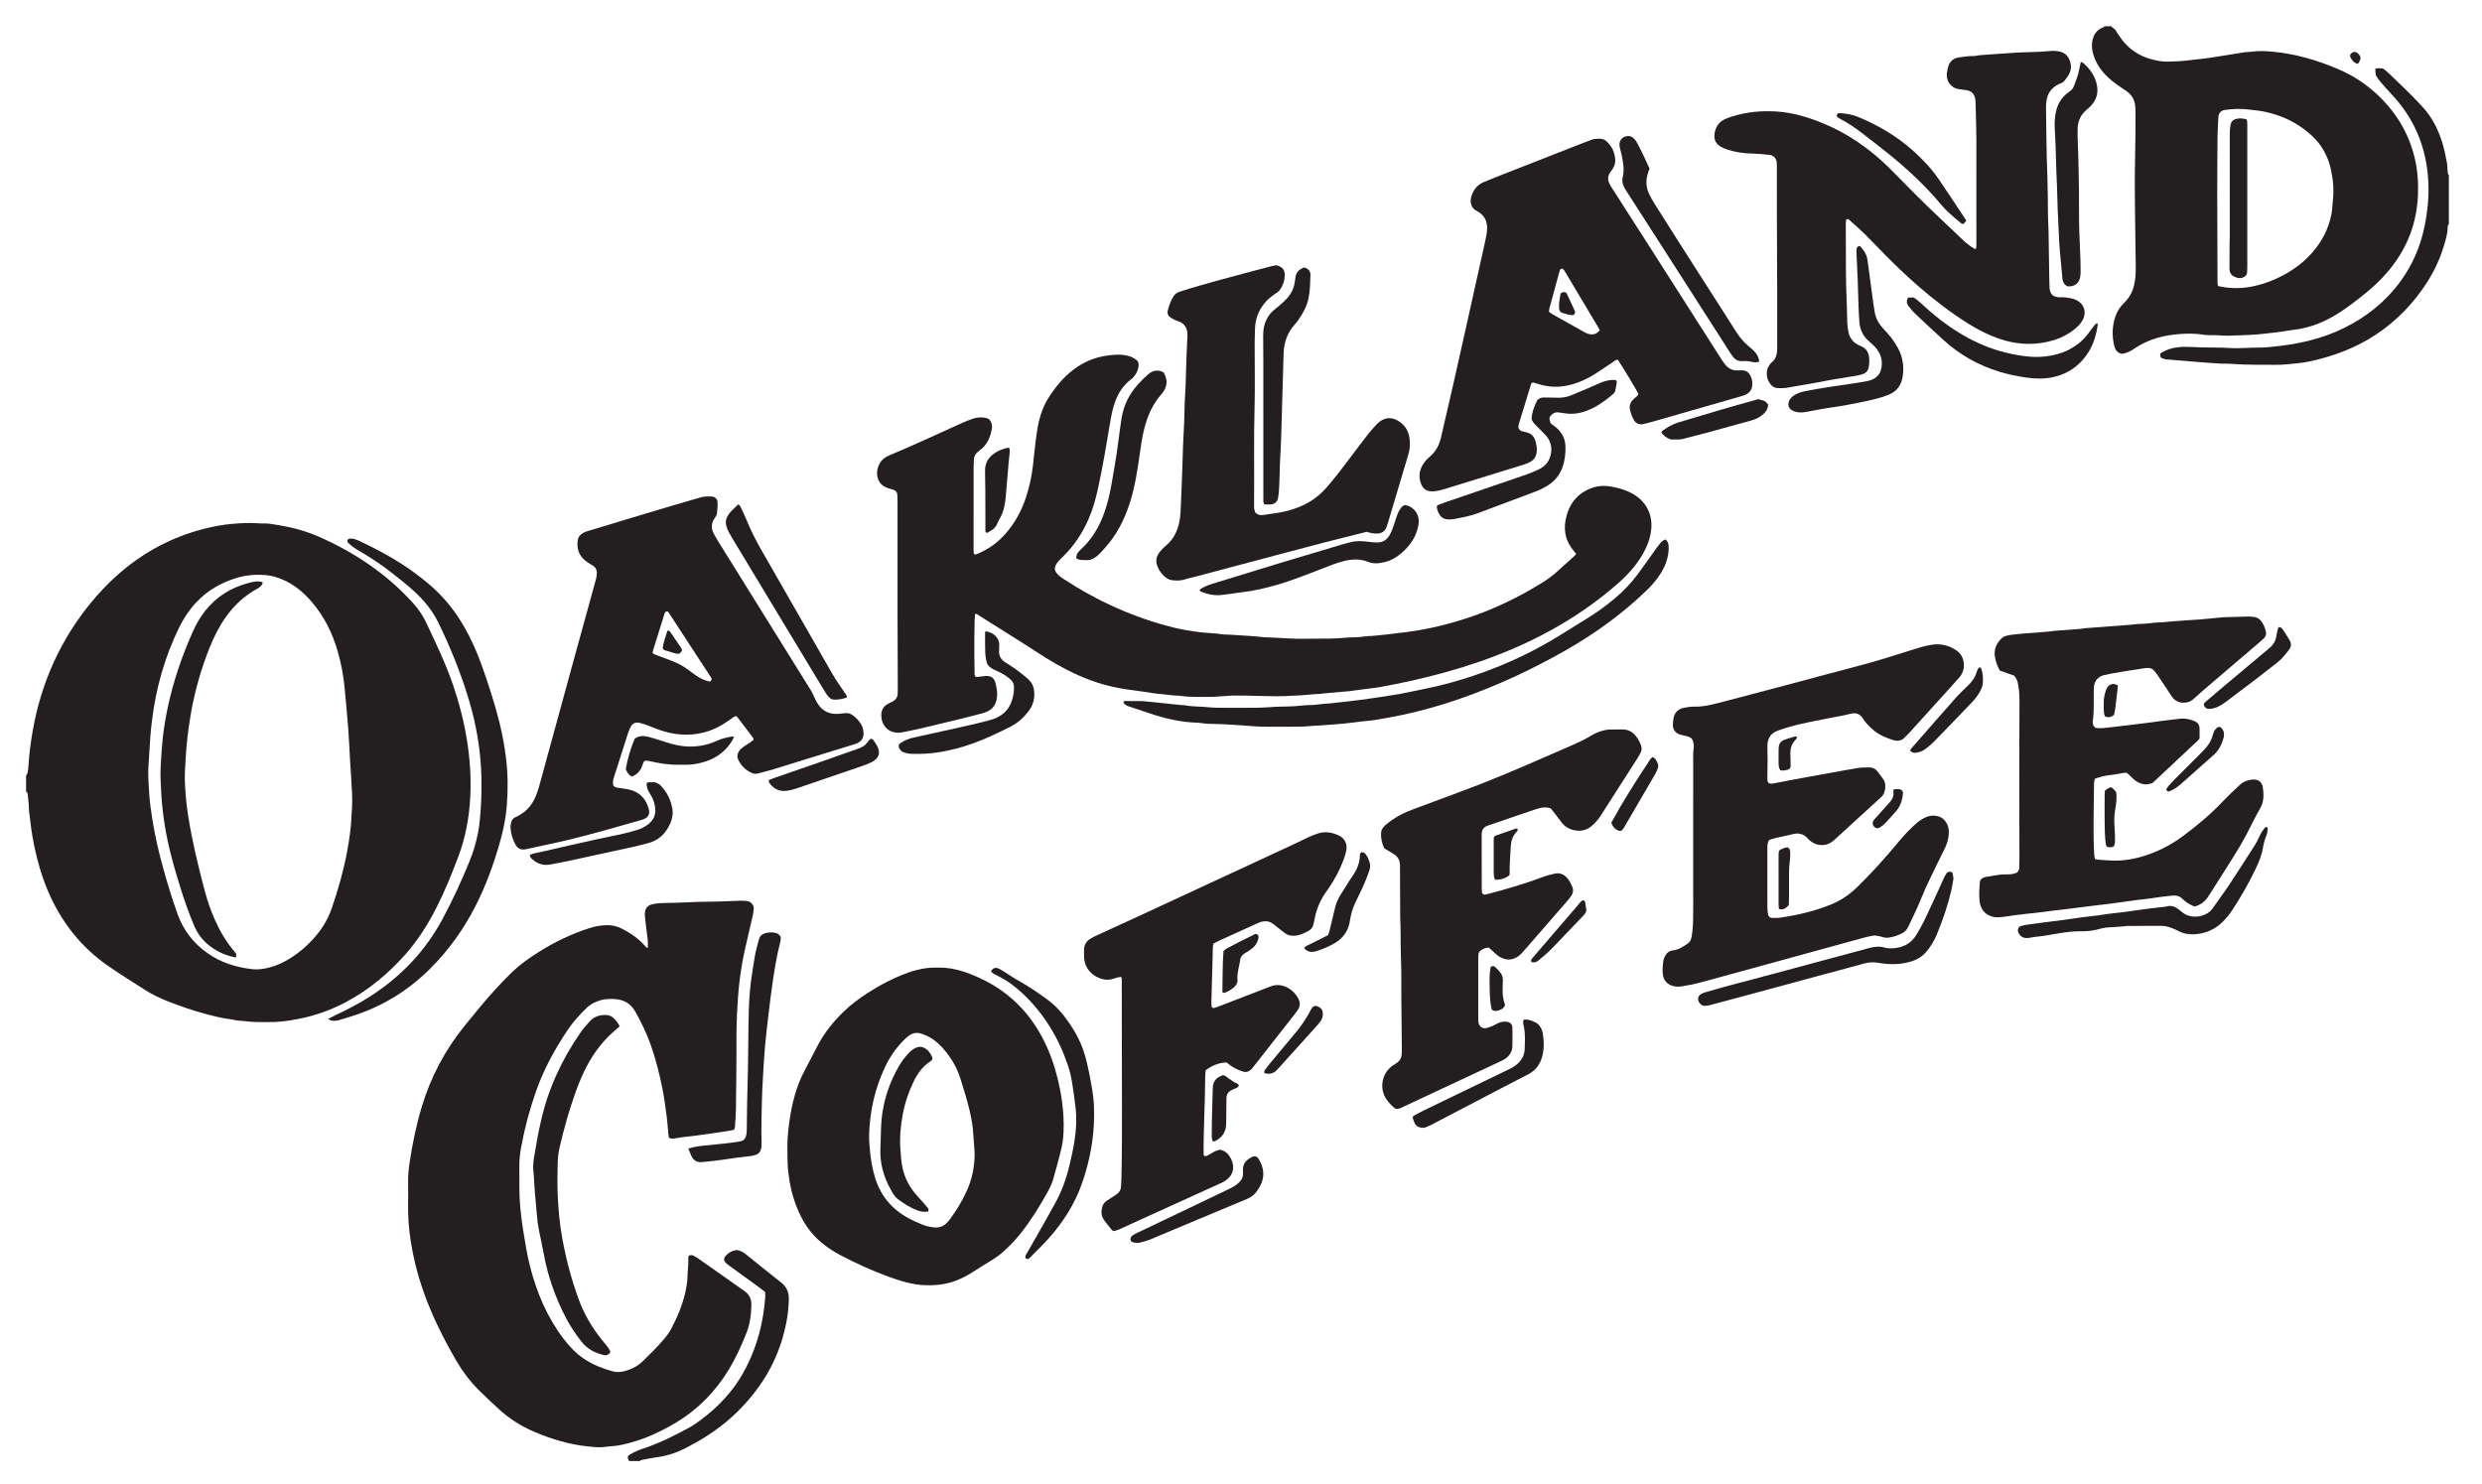
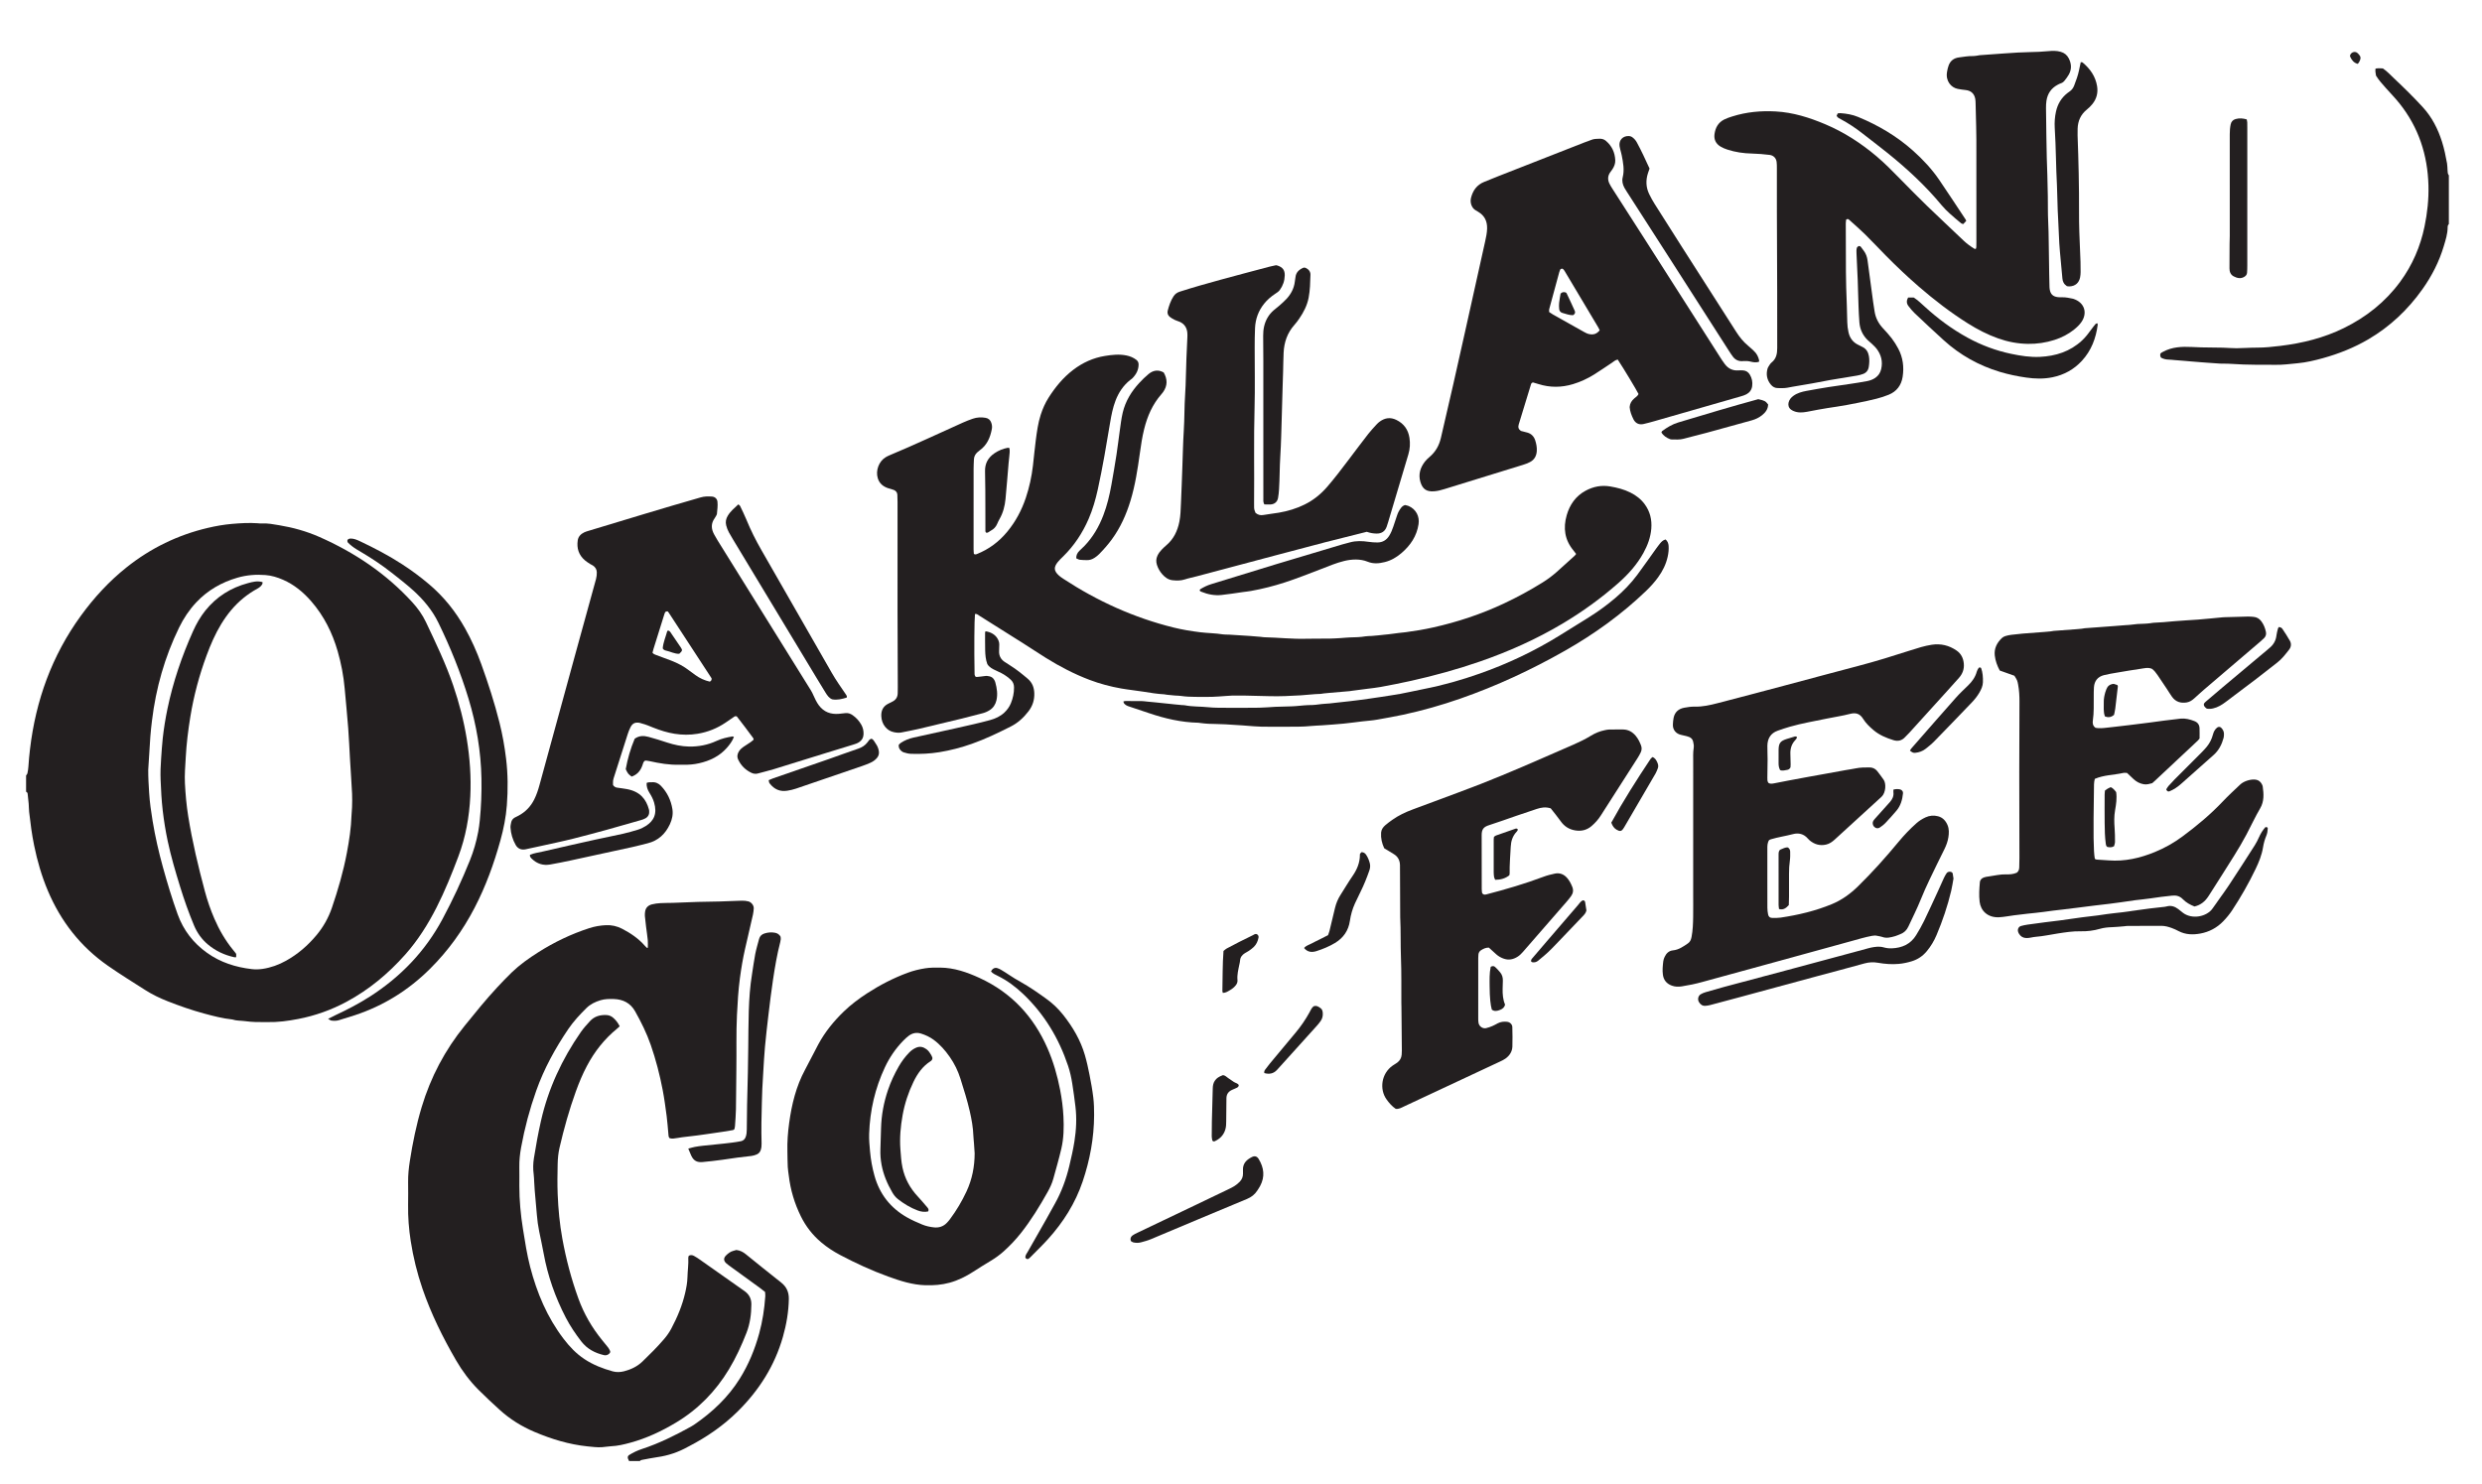
<svg xmlns="http://www.w3.org/2000/svg" width="2344" height="1401.28" version="1.1">
  <title>Oakland Coffee Logo</title>
  <g transform="matrix(1.333 0 0 -1.333 0 1401.28)">
    <g transform="translate(105.019,505.735)">
      <path d="m0 0c-.042-5.449.313-10.87.648-16.301.414-6.718 1.37-13.36 2.463-19.977 1.823-11.035 4.314-21.934 7.296-32.718 3.108-11.238 6.478-22.397 10.435-33.366 4.084-11.319 11.137-20.422 20.922-27.387 9.463-6.736 20.187-10.132 31.603-11.465 2.515-.294 5.145-.219 7.652.155 5.882.878 11.423 2.89 16.627 5.789 8.344 4.65 15.439 10.791 21.545 18.101 4.865 5.825 8.516 12.311 10.974 19.523 4.334 12.713 8.071 25.591 10.559 38.791 1.657 8.791 3.026 17.644 3.296 26.623.058 1.916.333 3.827.377 5.743.073 3.195.187 6.399.025 9.586-.415 8.143-.989 16.277-1.471 24.417-.434 7.342-.712 14.696-1.275 22.025-.722 9.402-1.667 18.787-2.506 28.18-.797 8.94-2.48 17.718-4.961 26.333-3.762 13.063-9.713 24.99-18.675 35.314-5.624 6.478-12.101 11.835-20.022 15.308-3.971 1.741-8.103 3-12.413 3.34-6.726.529-13.376.028-19.918-1.875-11.297-3.288-21.143-8.939-29.211-17.545-4.955-5.285-8.923-11.268-12.101-17.776-10.193-20.87-16.416-42.9-19.205-65.925-.461-3.807-.899-7.621-1.173-11.441-.56-7.813-1.001-15.635-1.491-23.452m-86.539-4.012c.333.533.844 1.029.964 1.606.324 1.56.585 3.148.684 4.737.257 4.15.652 8.28 1.142 12.411 4.083 34.449 15.479 66.109 35.936 94.308 9.342 12.875 20.019 24.515 32.489 34.447 17.124 13.638 36.347 22.972 57.659 27.964 5.592 1.31 11.273 2.306 16.978 2.804 6.039.526 12.124.872 18.206.457.957-.065 1.921-.218 2.871-.158 4.197.267 8.309-.562 12.38-1.24 9.766-1.627 19.29-4.256 28.381-8.263 25.006-11.021 47.285-25.928 65.821-46.185 3.918-4.282 7.28-8.936 9.756-14.164 6.966-14.72 14.043-29.394 19.319-44.848 4.241-12.418 7.523-25.056 9.635-38.017 2.193-13.468 3.157-27.006 2.493-40.612-.712-14.588-3.268-28.869-8.444-42.604-4.619-12.257-9.498-24.403-15.438-36.095-6.105-12.016-13.252-23.354-22.228-33.457-11.992-13.498-25.675-24.904-41.645-33.475-10.763-5.776-22.157-9.827-34.114-12.142-7.2-1.395-14.496-2.394-21.886-2.215-2.878.07-5.76-.046-8.635.061-2.391.089-4.787.286-7.157.608-3.001.409-6.086.19-9.01 1.179-6.843.721-13.485 2.449-20.093 4.237-8.771 2.374-17.347 5.381-25.807 8.706-5.51 2.166-10.836 4.732-15.825 7.913-8.89 5.67-17.869 11.223-26.512 17.252-19.383 13.526-33.372 31.476-42.537 53.219-4.357 10.335-7.449 21.05-9.691 32.036-1.601 7.84-2.621 15.755-3.522 23.692-.215 1.903-.163 3.834-.321 5.746-.199 2.386-.48 4.766-.744 7.147-.075.682-.463 1.162-1.105 1.425z" style="fill-rule:evenodd;fill:#231f20" />
    </g>
    <g transform="translate(1571.501,848.513)">
-       <path d="m0 0c8.853-2.029 17.684-1.862 26.506.207 6.706 1.572 13.082 4.036 19.167 7.247 7.838 4.135 14.874 9.338 20.762 15.991 7.129 8.057 11.93 17.283 13.907 27.94.557 3.008.551 6.04.915 9.048.914 7.544.238 15.009-1.4 22.362-2.065 9.271-6.495 17.357-13.499 23.812-9.731 8.97-21.225 14.529-34.217 17.11-3.462.688-6.957.891-10.431 1.362-5.737.776-11.451.491-17.18-.307-2.365-.329-4.248-2.334-4.347-4.899-.172-4.464-.57-8.924-.615-13.388-.139-13.902-.215-27.804-.208-41.706.012-20.295.118-40.589.185-60.883.003-.799-.013-1.602.058-2.395.04-.461.233-.908.397-1.501m-75.581 184.086c.633-1.335 2.273-1.613 2.987-2.911.692-1.256 1.563-2.411 2.343-3.619 5.728-8.859 13.722-14.612 23.948-17.095 3.387-.822 6.843-1.518 10.407-1.404 4.31.138 8.6.184 12.911.685 3.957.46 7.922.961 11.895 1.328 3.012.278 6.005.796 8.995 1.272 6.926 1.101 13.841 2.273 20.772 3.343 1.73.267 3.518.146 5.253.394 4.781.685 9.526.466 14.325.032 16.36-1.477 31.898-5.998 46.914-12.433 10.666-4.57 20.225-10.869 28.608-18.952 12.627-12.174 21.287-26.647 25.415-43.716 2.116-8.745 2.753-17.672 2.371-26.662-.98-23.082-9.961-42.661-25.93-59.177-6.806-7.038-14.499-13.024-22.325-18.852-4.488-3.343-9.16-6.397-14.094-9.055-8.092-4.36-16.647-7.204-25.797-8.269-3.164-.368-6.291-1.042-9.452-1.449-4.112-.53-8.248-.879-12.361-1.405-6.036-.771-12.103-.825-18.168-1.095-4.318-.192-8.599-.4-12.905.071-1.424.156-2.877.023-4.314.075-2.236.081-4.503-.001-6.697.354-5.414.877-10.868.877-16.269.511-11.612-.789-22.666-3.623-32.47-10.27-2.661-1.804-5.465-3.288-8.754-3.81-3.249.49-4.895 2.683-5.624 5.698-1.73 7.165-1.527 14.278.957 21.241 1.249 3.503 3.294 6.547 5.991 9.146 3.417 3.294 5.723 7.289 6.926 11.851.608 2.302.928 4.701 1.149 7.078.221 2.382.214 4.789.205 7.185-.014 3.837-.12 7.672-.173 11.508-.141 10.225-.325 20.45-.393 30.676-.067 10.234-.21 20.474.037 30.703.294 12.147.351 24.291.358 36.438.001 1.916-.058 3.81-.436 5.719-.687 3.473-2.404 6.232-5.19 8.342-1.272.963-2.615 1.834-3.946 2.717-3.335 2.209-6.562 4.563-9.518 7.263-5.051 4.611-8.845 10.041-10.823 16.666-.928 3.103-1.306 6.21-.687 9.422.874 4.54 3.102 7.973 7.604 9.65.426.158.772.532 1.155.806z" style="fill-rule:evenodd;fill:#231f20" />
-     </g>
+       </g>
    <g transform="translate(1734.96,892.439)">
      <path d="m0 0c-.631-.585-.853-1.358-.853-2.165-.001-4.712-1.445-9.13-2.771-13.562-3.285-10.97-8.443-21.032-15.048-30.352-10.308-14.544-22.979-26.551-38.408-35.591-10.116-5.928-20.9-10.208-32.171-13.34-5.848-1.625-11.774-3.028-17.793-3.591-5.394-.503-10.795-1.261-16.252-1.123-3.996.102-7.998.013-11.998.022-6.871.016-13.732.289-20.589.742-2.072.137-4.161-.002-6.237.104-3.029.153-6.055.414-9.082.631-1.274.092-2.547.185-3.819.287-2.708.215-5.415.435-8.121.658-1.113.092-2.225.206-3.338.297-2.707.222-5.416.435-8.123.653-1.272.103-2.543.283-3.817.298-1.957.024-3.782.46-5.449 1.363-.71.857-.668 1.802-.554 2.76.205.234.377.518.625.69.392.272.837.466 1.257.696 6.431 3.528 13.407 3.793 20.49 3.44 2.233-.111 4.467-.23 6.701-.271 5.119-.092 10.238-.1 15.355-.217 3.19-.073 6.38-.422 9.567-.396 4.79.038 9.579.438 14.368.422 5.616-.018 11.188.578 16.722 1.251 15.591 1.895 30.735 5.635 44.907 12.593 15.891 7.801 29.444 18.528 39.976 32.88 8.643 11.779 14.28 24.886 17.235 39.17 1.983 9.584 3.028 19.263 2.765 29.055-.58 21.584-6.983 41.144-20.542 58.126-2.987 3.741-6.339 7.193-9.534 10.768-2.556 2.859-5.133 5.7-7.075 8.892-.289 1.692-.598 3.231-.371 4.982 1.843.389 3.573.201 5.245.136 3.017-2.043 5.385-4.663 7.932-7.064 6.983-6.582 13.828-13.299 20.32-20.38 6.514-7.107 10.746-15.418 13.623-24.508 1.592-5.033 2.654-10.197 3.575-15.386.277-1.564.225-3.184.357-4.776.105-1.259-.002-2.581.925-3.634z" style="fill-rule:evenodd;fill:#231f20" />
    </g>
    <g transform="translate(445.68,15.964)">
-       <path d="m0 0c-.264.568-.584 1.118-.78 1.709-.353 1.058-.061 1.982.812 2.526 2.851 1.78 5.877 3.232 9.061 4.273 12.182 3.982 23.574 9.678 34.75 15.854.698.386 1.386.798 2.043 1.247 12.931 8.842 24.175 19.356 32.535 32.745 6.222 9.963 10.646 20.687 13.757 31.991 2.383 8.659 3.716 17.478 4.331 26.419.065.942-.091 1.899-.155 3.039-1.211.948-2.431 1.962-3.71 2.893-6.715 4.89-13.447 9.755-20.167 14.637-1.163.845-2.344 1.674-3.435 2.605-2.151 1.839-2.268 3.828-.329 5.749 1.483 1.469 3.118 2.744 5.214 3.265.769.192 1.528.432 2.075.588 2.704-.311 4.755-1.42 6.668-2.967 8.322-6.732 16.643-13.469 25.059-20.084 3.838-3.016 5.539-6.821 5.459-11.634-.153-9.166-1.697-18.1-4.204-26.892-5.835-20.462-16.859-37.791-31.879-52.688-10.178-10.094-21.836-18.146-34.523-24.752-.284-.147-.575-.28-.853-.436-6.743-3.783-13.921-6.238-21.594-7.314-3.626-.508-7.216-1.284-10.823-1.931-.636-.113-1.244-.26-1.632-.842z" style="fill-rule:evenodd;fill:#231f20" />
+       <path d="m0 0c-.264.568-.584 1.118-.78 1.709-.353 1.058-.061 1.982.812 2.526 2.851 1.78 5.877 3.232 9.061 4.273 12.182 3.982 23.574 9.678 34.75 15.854.698.386 1.386.798 2.043 1.247 12.931 8.842 24.175 19.356 32.535 32.745 6.222 9.963 10.646 20.687 13.757 31.991 2.383 8.659 3.716 17.478 4.331 26.419.065.942-.091 1.899-.155 3.039-1.211.948-2.431 1.962-3.71 2.893-6.715 4.89-13.447 9.755-20.167 14.637-1.163.845-2.344 1.674-3.435 2.605-2.151 1.839-2.268 3.828-.329 5.749 1.483 1.469 3.118 2.744 5.214 3.265.769.192 1.528.432 2.075.588 2.704-.311 4.755-1.42 6.668-2.967 8.322-6.732 16.643-13.469 25.059-20.084 3.838-3.016 5.539-6.821 5.459-11.634-.153-9.166-1.697-18.1-4.204-26.892-5.835-20.462-16.859-37.791-31.879-52.688-10.178-10.094-21.836-18.146-34.523-24.752-.284-.147-.575-.28-.853-.436-6.743-3.783-13.921-6.238-21.594-7.314-3.626-.508-7.216-1.284-10.823-1.931-.636-.113-1.244-.26-1.632-.842" style="fill-rule:evenodd;fill:#231f20" />
    </g>
    <g transform="translate(458.965,379.567)">
      <path d="m0 0c0 1.977.139 3.738-.03 5.47-.309 3.18-.816 6.341-1.208 9.513-.314 2.538-.62 5.079-.844 7.626-.084.944.022 1.915.132 2.864.334 2.9 2.131 4.64 4.797 5.345 1.992.527 4.089.762 6.153.891 2.872.179 5.758.099 8.636.198 5.912.203 11.822.493 17.736.669 5.116.153 10.237.16 15.354.297 5.275.141 10.549.315 15.819.57 1.631.078 3.176-.142 4.741-.514 1.904-.452 3.924-2.758 3.761-4.992-.104-1.426-.218-2.87-.532-4.259-1.832-8.101-3.743-16.184-5.591-24.281-1.566-6.858-2.727-13.783-3.657-20.759-1.165-8.733-1.686-17.495-2.109-26.284-.616-12.796-.224-25.595-.421-38.39-.144-9.439-.125-18.879-.293-28.317-.07-3.994-.415-7.983-.678-11.972-.051-.774-.301-1.535-.427-2.146-.446-.3-.687-.582-.969-.632-2.354-.418-4.712-.821-7.077-1.179-3.626-.55-7.256-1.067-10.887-1.588-2.527-.363-5.052-.74-7.585-1.061-3.484-.439-6.974-.821-10.459-1.249-1.108-.136-2.209-.325-3.308-.518-1.885-.331-3.765-.666-5.546-.19-.893.851-.82 1.848-.91 2.79-.41 4.297-.68 8.612-1.243 12.889-.813 6.177-1.642 12.363-2.81 18.479-2.068 10.833-4.832 21.501-8.445 31.931-2.887 8.333-6.8 16.203-11.106 23.871-3.257 5.799-8.494 8.466-15.025 8.683-3.189.105-6.358.086-9.497-.864-3.743-1.134-7.161-2.785-9.94-5.532-4.666-4.612-9.144-9.386-12.847-14.854-9.269-13.687-17.177-28.068-22.722-43.687-4.66-13.125-8.228-26.548-10.727-40.239-.829-4.545-1.331-9.175-1.253-13.839.076-4.479.018-8.96.01-13.439-.021-10.259.94-20.424 2.57-30.552 1.448-8.995 2.806-18.017 5.096-26.829 4.781-18.403 12.037-35.697 23.685-50.947 4.209-5.513 8.889-10.472 14.701-14.323 6.191-4.102 13.005-6.767 20.106-8.725 2.647-.73 5.438-.618 8.089.073 4.848 1.264 9.298 3.366 12.965 6.901 5.299 5.11 10.515 10.297 15.313 15.892 1.987 2.318 3.729 4.796 5.159 7.489 4.289 8.074 7.791 16.455 9.828 25.401.817 3.587 1.497 7.193 1.583 10.893.107 4.635.837 9.243.586 13.896-.023.439.234.894.371 1.383 1.28.661 2.526.51 3.665-.115 1.395-.765 2.741-1.638 4.045-2.554 10.203-7.169 20.391-14.36 30.583-21.544.392-.277.789-.546 1.181-.824 3.228-2.287 4.873-5.337 4.852-9.367-.038-6.938-.922-13.751-3.45-20.212-3.496-8.933-7.482-17.665-12.451-25.893-9.43-15.614-21.823-28.321-37.508-37.726-10.171-6.099-20.83-11.12-32.312-14.242-4.463-1.214-8.951-2.31-13.616-2.51-2.23-.095-4.443-.583-6.674-.694-3.359-.168-6.689.244-10.038.592-13.144 1.364-25.596 5.166-37.687 10.3-9.043 3.841-17.307 8.972-24.58 15.594-5.085 4.63-10.135 9.309-14.991 14.174-6.242 6.254-11.507 13.323-15.934 20.958-9.394 16.202-17.683 32.939-23.77 50.696-3.789 11.055-6.562 22.354-8.353 33.912-1.302 8.404-1.968 16.825-1.834 25.325.086 5.438.076 10.88.01 16.319-.059 4.979.442 9.919 1.203 14.808 2.014 12.949 4.622 25.773 8.403 38.349 6.385 21.243 16.526 40.458 30.516 57.676 7.466 9.188 14.873 18.425 22.948 27.092 3.38 3.627 6.798 7.226 10.364 10.668 5.66 5.463 12.07 9.976 18.693 14.189 11.366 7.229 23.412 12.998 36.241 17.16 3.846 1.248 7.78 1.902 11.744 2.098 4.01.199 7.949-.679 11.567-2.566 5.995-3.127 11.531-6.877 16.032-12.006.42-.48.862-.942 1.319-1.387.086-.084.286-.051.787-.123" style="fill-rule:evenodd;fill:#231f20" />
    </g>
    <g transform="translate(690.75,616.163)">
      <path d="m0 0c-.462-4.207-.613-24.719-.296-41.694.015-.781-.136-1.605.666-2.696.151-.211.781-.262 1.424-.195 1.748.184 3.503.335 5.236.612 1.144.184 2.211.029 3.314-.223 1.513-.345 2.578-1.236 3.326-2.532.317-.548.581-1.148.748-1.758 1.153-4.198 1.8-8.42.771-12.766-.699-2.953-2.249-5.274-4.789-6.899-1.616-1.035-3.358-1.788-5.25-2.253-4.794-1.179-9.549-2.517-14.345-3.687-10.213-2.492-20.433-4.957-30.669-7.351-4.032-.944-8.117-1.662-12.175-2.5-1.761-.364-3.494-.194-5.235.143-2.621.508-4.753 1.809-6.407 3.888-1.755 2.207-2.571 4.793-2.691 7.554-.165 3.812 1.217 6.874 4.762 8.7.993.511 1.984 1.026 2.993 1.505 2.577 1.222 3.838 3.267 3.875 6.097.018 1.439.059 2.879.054 4.318-.06 18.076-.163 36.152-.183 54.227-.027 25.595.009 51.19.009 76.785 0 1.758-.033 3.518-.132 5.273-.09 1.596-1.056 2.709-2.431 3.308-1.306.57-2.746.821-4.108 1.272-3.534 1.172-6.145 3.314-7.305 6.99-1.722 5.459.748 12.111 5.637 15.001.958.566 1.976 1.048 3.005 1.476 17.383 7.233 34.396 15.297 51.575 22.985 2.324 1.041 4.705 1.974 7.115 2.799 2.918.999 5.942 1.155 8.987.62 2.073-.364 3.414-1.548 4.095-3.564.473-1.402.663-2.81.397-4.249-1.136-6.149-3.454-11.63-8.803-15.376-.522-.366-1-.798-1.474-1.227-1.49-1.349-2.352-3.017-2.442-5.039-.098-2.237-.224-4.475-.227-6.713-.023-19.036-.024-38.072-.016-57.108.001-1.098.144-2.196.212-3.181.768-.44 1.348-.388 1.985-.138 8.672 3.414 15.862 8.828 21.77 16.008 5.861 7.125 10.108 15.142 13.035 23.846 2.501 7.437 4.155 15.089 5.063 22.888.701 6.031 1.229 12.084 2.021 18.104.791 6.013 1.589 12.03 3.461 17.851 1.38 4.287 3.168 8.353 5.58 12.154 4.748 7.48 10.293 14.237 17.376 19.669 6.723 5.157 14.254 8.569 22.559 9.92 5.013.815 10.148 1.378 15.272.327 2.555-.525 4.88-1.495 6.943-3.064 1.066-.811 1.642-1.917 1.637-3.31-.015-3.92-1.733-7.066-4.407-9.775-.446-.451-1.004-.791-1.506-1.188-4.901-3.874-8.222-8.868-10.436-14.66-1.893-4.952-2.922-10.122-3.79-15.32-2.656-15.914-5.308-31.828-8.774-47.592-1.579-7.185-3.596-14.236-6.545-21.006-4.327-9.935-10.192-18.805-17.931-26.416-1.368-1.344-2.802-2.652-3.972-4.159-2.625-3.382-2.999-5.973 1.017-9.535.951-.844 2.024-1.565 3.091-2.266 24.084-15.798 49.984-27.522 77.968-34.469 6.179-1.534 12.471-2.555 18.818-3.345 5.4-.672 10.85-.642 16.222-1.523 1.408-.231 2.873-.096 4.309-.18 3.19-.186 6.378-.404 9.567-.608 1.754-.112 3.511-.203 5.264-.336 2.548-.192 5.094-.405 7.638-.626.796-.068 1.587-.259 2.382-.276 10.069-.227 20.101-1.384 30.194-1.072 5.274.164 10.557.011 15.836.087 2.875.042 5.75.245 8.623.411 2.073.12 4.141.382 6.215.435 3.679.093 7.349.153 10.994.782 1.409.243 2.872.153 4.307.258 1.592.117 3.181.272 4.77.43 1.589.157 3.176.338 4.763.51 1.586.172 3.186.269 4.756.537 3.308.563 6.66.762 9.983 1.194 6.494.843 12.939 1.942 19.311 3.359 17.323 3.851 34.076 9.435 50.163 16.98 9.41 4.412 18.513 9.371 27.336 14.857 3.54 2.201 6.875 4.681 9.995 7.433 4.319 3.809 8.561 7.704 12.825 11.575.346.315.603.732 1 1.224-.67.874-1.309 1.764-2.004 2.607-6.117 7.41-7.287 15.772-4.694 24.805 2.163 7.531 6.385 13.593 13.365 17.383 5.467 2.968 11.275 4.117 17.568 3.031 4.918-.849 9.668-2.052 14.13-4.271 4.061-2.019 7.605-4.718 10.296-8.424 3.727-5.137 5.097-10.901 4.585-17.192-.505-6.178-2.604-11.824-5.567-17.191-4.54-8.225-10.7-15.119-17.698-21.297-12.259-10.824-25.466-20.353-39.507-28.731-18.573-11.081-38.216-19.853-58.625-26.926-15.971-5.536-32.248-10.002-48.75-13.688-7.157-1.599-14.348-2.995-21.552-4.338-3.132-.584-6.319-.884-9.482-1.302-3.796-.5-7.593-.986-11.389-1.483-.317-.042-.628-.138-.945-.166-4.772-.414-9.547-.817-14.32-1.23-1.431-.124-2.863-.257-4.29-.412-.795-.086-1.582-.312-2.375-.329-4.641-.101-9.241-.745-13.863-1.016-7.339-.429-14.69-.797-22.051-.596-5.914.162-11.828.313-17.744.418-3.039.055-6.08.027-9.119-.02-1.435-.022-2.868-.177-4.302-.271-3.19-.209-6.376-.516-9.569-.6-3.996-.103-7.997-.049-11.996-.014-3.359.03-6.712.145-10.047.653-1.415.215-2.869.171-4.301.291-1.909.16-3.816.354-5.721.557-.634.067-1.257.271-1.891.304-4.953.253-9.828 1.078-14.717 1.858-5.195.829-10.444 1.341-15.625 2.248-7.703 1.347-15.241 3.354-22.572 6.134-10.791 4.092-20.973 9.384-30.751 15.471-5.426 3.378-10.737 6.939-16.137 10.359-10.394 6.583-20.81 13.132-31.233 19.669-.914.572-1.757 1.448-3.018 1.192" style="fill-rule:evenodd;fill:#231f20" />
    </g>
    <g transform="translate(1307.98 895.675)">
      <path d="m0 0c-.091-.813-.286-1.745-.285-2.677.016-11.516.05-23.031.107-34.547.018-3.677.09-7.354.193-11.03.114-4.151.303-8.3.436-12.451.128-3.994.27-7.988.32-11.984.03-2.415.348-4.776.861-7.127.909-4.168 3.18-7.251 7.092-9.072 1.01-.471 1.991-1.008 2.987-1.51 2.663-1.345 3.912-3.679 4.401-6.474.447-2.545.287-5.119-.124-7.645-.384-2.365-1.758-4.113-4.056-4.938-1.347-.484-2.747-.878-4.157-1.118-6.285-1.071-12.588-2.031-18.872-3.114-4.395-.757-8.761-1.686-13.153-2.47-4.549-.812-9.124-1.488-13.668-2.327-2.515-.464-4.997-1.074-7.579-.997-.955.028-1.911.055-2.866.039-2.087-.036-3.74.911-4.999 2.439-2.728 3.31-3.529 7.117-2.382 11.244.29 1.043 1 1.983 1.588 2.925.334.537.744 1.07 1.236 1.456 3.37 2.639 4.076 6.265 4.062 10.268-.047 13.436.01 26.872-.025 40.308-.047 18.551-.156 37.101-.211 55.652-.03 10.557.001 21.114-.012 31.671-.002 1.437.004 2.889-.183 4.308-.367 2.776-2.274 4.637-5.024 4.958-4.126.48-8.25.874-12.419.956-5.916.117-11.766.956-17.415 2.805-1.656.541-3.313 1.208-4.801 2.098-3.326 1.989-4.88 4.984-4.336 8.896.629 4.521 2.59 8.16 6.849 10.32 1.864.945 3.823 1.572 5.794 2.194 10.015 3.156 20.25 4.1 30.729 3.521 12.307-.68 23.797-4.319 35.006-9.041 13.352-5.625 25.382-13.414 36.438-22.758 5.997-5.068 11.464-10.669 16.946-16.269 6.153-6.286 12.323-12.56 18.643-18.677 8.614-8.337 17.395-16.503 26.067-24.781 2.329-2.224 4.908-4.085 7.632-5.766.236-.146.599-.085.997-.131.127.411.353.834.374 1.267.064 1.276.059 2.557.059 3.836 0 24.153.021 48.306-.021 72.459-.012 6.074-.233 12.147-.362 18.221-.05 2.396-.097 4.793-.177 7.19-.037 1.115-.041 2.246-.239 3.337-.671 3.695-3.02 5.882-6.82 6.281-1.904.2-3.775.45-5.663.83-4.574.922-8.67 5.492-7.509 12.081.274 1.563.601 3.148 1.166 4.622 1.25 3.251 3.701 5.101 7.168 5.564 3.325.443 6.631 1.052 10.011.982.951-.02 1.909.161 2.859.284.634.081 1.255.28 1.89.328 5.733.428 11.468.842 17.203 1.244 3.345.235 6.689.468 10.037.649 2.713.145 5.429.259 8.144.301 4.474.069 8.935.245 13.395.689 2.841.282 5.701.335 8.559-.453 2.681-.739 4.569-2.283 5.783-4.645 1.944-3.779 2.193-7.67.078-11.475-.847-1.523-1.928-2.931-3.011-4.306-.686-.87-1.543-1.592-2.68-1.935-.757-.229-1.472-.619-2.177-.992-4.563-2.413-7.197-6.23-7.987-11.287-.269-1.729-.34-3.504-.329-5.258.045-6.554.153-13.108.255-19.661.079-5.116.161-10.232.287-15.347.103-4.149.294-8.298.409-12.448.136-4.953.259-9.908.338-14.863.096-6.074-.039-12.159.265-18.222.232-4.633.307-9.26.368-13.893.102-7.674.217-15.347.34-23.021.045-2.877.116-5.754.194-8.631.022-.797.046-1.602.176-2.386.563-3.394 2.263-5.056 5.682-5.489 1.104-.141 2.235-.116 3.353-.105 2.42.024 4.764-.47 7.111-.966.156-.034.318-.046.469-.095 8.252-2.649 10.142-10.111 5.978-16.289-1.444-2.143-3.313-3.896-5.311-5.506-4.152-3.342-8.81-5.72-13.881-7.351-6.136-1.972-12.444-2.89-18.849-2.801-7.212.1-14.235 1.437-21.066 3.86-7.566 2.684-14.626 6.335-21.403 10.591-12.347 7.758-23.864 16.628-34.874 26.165-8.1 7.017-15.875 14.388-23.404 22.013-4.943 5.006-9.734 10.165-14.749 15.097-3.644 3.583-7.546 6.903-11.327 10.347-.558.508-1.134.451-1.929.033" style="fill-rule:evenodd;fill:#231f20" />
    </g>
    <g transform="translate(473.115,617.97)">
      <path d="m0 0c-1.037.119-1.623-.109-1.937-.728-.285-.559-.468-1.173-.657-1.775-2.526-8.05-5.05-16.1-7.561-24.154-.276-.886-.471-1.798-.68-2.608.708-.917 1.583-1.248 2.492-1.578 3.584-1.303 7.168-2.607 10.722-3.989 4.621-1.795 8.985-4.069 12.911-7.137 1.38-1.079 2.826-2.076 4.241-3.11 3.111-2.273 6.543-3.824 10.214-4.659.875.43 1.412.956 1.288 2.339-9.971 15.278-20.154 30.884-30.342 46.486-.258.395-.57.755-.691.913m60.804-90.897c-.093.462-.063.834-.229 1.063-3.849 5.292-7.829 10.491-11.676 15.437-.993.385-1.522.028-2.05-.334-1.977-1.356-3.947-2.724-5.934-4.065-6.036-4.076-12.6-6.709-19.835-7.894-5.441-.892-10.752-.863-16.189-.008-5.254.826-10.23 2.41-15.124 4.353-2.668 1.059-5.288 2.229-8.088 2.918-.618.152-1.211.426-1.835.528-3 .49-4.866-.397-6.28-3.176-.792-1.557-1.429-3.212-1.966-4.876-3.182-9.877-6.319-19.772-9.461-29.664-.338-1.066-.733-2.134-.887-3.231-.153-1.08-.034-2.199-.034-3.198.76-1.062 1.681-1.641 2.845-1.813 2.37-.352 4.757-.61 7.109-1.055 9.271-1.759 13.539-7.181 15.48-14.43.083-.306.132-.626.166-.943.245-2.293-.607-4.125-2.568-5.279-1.081-.633-2.336-1.013-3.554-1.368-15.756-4.595-31.565-9.004-47.474-13.035-7.566-1.918-15.224-3.474-22.845-5.176-3.733-.834-7.471-1.649-11.216-2.425-2.917-.604-5.434.49-6.906 3.081-2.163 3.806-3.409 7.927-3.679 12.294-.077 1.25.236 2.542.495 3.788.308 1.481 1.224 2.594 2.523 3.346.827.48 1.721.842 2.569 1.288 4.97 2.619 8.667 6.471 11.194 11.484 1.665 3.302 2.805 6.789 3.776 10.334 8.228 30.032 16.425 60.068 24.662 90.097 5.112 18.632 10.295 37.246 15.391 55.883.414 1.516.559 3.154.537 4.731-.03 2.034-1.077 3.652-2.78 4.782-.663.439-1.434.716-2.098 1.154-1.197.791-2.42 1.566-3.512 2.49-4.419 3.74-5.948 8.603-5.117 14.204.404 2.727 2.252 4.534 4.682 5.689 1 .474 2.092.769 3.159 1.091 26.384 7.972 52.737 16.044 79.237 23.631 2.713.777 5.366.775 8.055.587 2.05-.143 3.628-1.56 3.852-3.629.314-2.89-.12-5.745-.365-8.608-.039-.453-.317-.898-.538-1.319-.295-.566-.595-1.139-.974-1.649-2.829-3.803-2.637-7.708-.426-11.684.775-1.396 1.553-2.794 2.396-4.149 22.036-35.43 44.084-70.851 66.11-106.286.752-1.209 1.347-2.525 1.934-3.828 1.051-2.336 2.134-4.648 3.668-6.717 3.568-4.815 8.437-6.578 14.266-6.063 1.591.141 3.175.357 4.766.508 1.841.176 3.468-.446 4.942-1.479 2.522-1.769 4.547-3.989 6.091-6.674 1.238-2.154 1.725-4.424 1.623-6.891-.102-2.442-1.179-4.281-3.186-5.58-1.207-.78-2.548-1.253-3.944-1.669-6.872-2.046-13.714-4.193-20.562-6.317-12.021-3.73-24.029-7.502-36.065-11.183-3.652-1.117-7.389-1.956-11.068-2.992-1.646-.464-3.175-.234-4.655.474-4.189 2.005-7.308 5.107-9.303 9.302-.975 2.051-.679 4.03.522 5.923.968 1.526 2.345 2.603 3.821 3.577 1.466.969 2.961 1.895 4.404 2.896.778.539 1.473 1.197 2.148 1.754" style="fill-rule:evenodd;fill:#231f20" />
    </g>
    <g transform="translate(1133.348 817.234)">
      <path d="m0 0c-.435.862-.685 1.444-1.006 1.983-7.918 13.29-15.842 26.577-23.776 39.857-.322.536-.696 1.081-1.167 1.476-.515.433-1.165.431-1.992-.237-.171-.462-.504-1.181-.709-1.934-2.397-8.76-4.783-17.522-7.135-26.293-.155-.581-.02-1.239-.02-1.977.932-.607 1.826-1.261 2.785-1.802 7.218-4.07 14.448-8.121 21.679-12.168 1.248-.698 2.487-1.371 3.941-1.661 2.924-.584 5.335.054 7.4 2.756m21.217-54.441c.184 2.593 1.421 4.541 3.343 6.172 1.08.916 2.36 1.682 2.951 3.071-1.362 2.818-10.936 18.708-14.089 23.393-.263.389-.497.797-.642 1.031-1.89-.386-2.897-1.48-4.078-2.255-4.276-2.803-8.461-5.751-12.806-8.443-4.621-2.861-9.529-5.127-14.769-6.713-8.196-2.481-16.332-2.541-24.495.037-1.361.43-2.739.808-3.906 1.151-.948-.217-1.236-.798-1.421-1.4-2.901-9.466-5.776-18.939-8.684-28.403-.599-1.945-.115-3.445 1.556-4.541 1.57-.405 3.121-.763 4.648-1.208 2.846-.828 4.646-2.824 5.514-5.544.776-2.433 1.273-4.959 1.093-7.559-.239-3.442-1.724-6.153-4.823-7.765-1.547-.804-3.21-1.429-4.88-1.946-18.567-5.757-37.145-11.484-55.726-17.199-2.438-.749-4.888-1.414-7.473-1.577-5.049-.32-8 1.358-9.57 6.692-1.572 5.343-.063 10.112 3.234 14.38.968 1.253 2.173 2.349 3.384 3.383 4.16 3.558 6.648 7.975 7.904 13.342 5.936 25.346 11.71 50.727 17.326 76.146 4.65 21.053 9.389 42.087 14.042 63.14.652 2.955 1.285 5.918 1.38 8.987.164 5.272-1.781 9.321-6.376 12.019-.55.324-1.082.683-1.645.984-2.951 1.573-4.193 5.577-3.404 8.772 1.299 5.266 4.14 9.291 9.322 11.388 3.399 1.375 6.788 2.778 10.201 4.117 20.329 7.983 40.664 15.953 61.001 23.918 1.483.58 3.027 1.014 4.484 1.652 1.97.865 4.018.888 6.107.927 1.698.032 3.217-.44 4.449-1.48 4.265-3.599 6.44-8.3 6.66-13.827.091-2.263-.751-4.398-2.004-6.313-.524-.802-1.137-1.545-1.678-2.336-1.695-2.477-1.743-5.107-.506-7.743.675-1.44 1.555-2.791 2.417-4.135 7.5-11.713 15.036-23.403 22.523-35.124 17.814-27.888 35.605-55.791 53.415-83.681 1.117-1.75 2.248-3.501 3.512-5.146 2.401-3.125 5.57-4.678 9.581-4.379 1.109.083 2.236.071 3.347-.008 2.056-.147 3.622-1.175 4.684-2.923 1.553-2.553 2.127-5.347 1.696-8.288-.37-2.521-1.772-4.469-3.997-5.673-1.245-.673-2.642-1.104-4.011-1.501-8.416-2.442-16.844-4.841-25.266-7.259-12.099-3.474-24.195-6.96-36.299-10.418-2.452-.701-4.919-1.363-7.404-1.931-3.122-.715-5.719.493-7.154 3.413-1.34 2.727-2.439 5.562-2.668 8.603" style="fill-rule:evenodd;fill:#231f20" />
    </g>
    <g transform="translate(690.521,233.945)">
      <path d="m0 0c-.159 2.39-.306 4.78-.48 7.169-.127 1.752-.359 3.499-.42 5.253-.205 5.932-1.259 11.734-2.578 17.499-1.781 7.783-4.201 15.387-6.587 22.994-1.729 5.508-4.253 10.677-7.563 15.422-3.215 4.607-6.872 8.81-11.439 12.165-2.734 2.009-5.739 3.395-8.969 4.403-3.168.989-6.014.356-8.594-1.522-1.412-1.027-2.698-2.253-3.923-3.505-5.411-5.529-9.716-11.836-13.006-18.832-7.028-14.942-10.637-30.702-11.193-47.177-.14-4.157.271-8.29.636-12.432.521-5.911 1.589-11.711 3.184-17.401 3.625-12.92 11.308-22.722 22.994-29.365 3.471-1.974 7.11-3.569 10.799-5.095 2.697-1.115 5.479-1.704 8.325-2.01 3.512-.376 6.639.622 9.134 3.225.772.806 1.51 1.655 2.177 2.55 4.594 6.162 8.5 12.725 11.742 19.708 3.978 8.562 5.733 17.553 5.761 26.951m-132.657 1.396c-.191 6.732.329 13.434 1.236 20.084 1.801 13.197 4.896 26.029 11.309 37.875 3.192 5.897 6.136 11.927 9.312 17.833 4.735 8.806 10.974 16.488 18.146 23.401 5.074 4.89 10.708 9.108 16.625 12.937 9.003 5.826 18.474 10.721 28.545 14.448 4.056 1.501 8.249 2.524 12.482 3.182 3.449.535 7.008.512 10.517.487 9.942-.071 19.101-3.26 27.995-7.357 22.511-10.367 38.267-27.28 48.129-49.856 4.106-9.401 6.924-19.194 8.889-29.261 1.228-6.289 2.06-12.623 2.38-19.002.384-7.672.255-15.378-1.505-22.895-1.672-7.139-3.703-14.197-5.67-21.265-.901-3.238-2.322-6.3-3.959-9.228-5.696-10.189-11.78-20.136-19.045-29.305-3.681-4.645-7.746-8.938-12.162-12.896-2.866-2.568-5.973-4.788-9.275-6.769-4.106-2.465-8.172-5.002-12.193-7.604-5.258-3.402-10.78-6.173-16.852-7.836-5.598-1.533-11.266-1.945-17.049-1.787-9.246.254-17.891 3.058-26.427 6.147-11.706 4.238-23.008 9.45-34.021 15.254-4.809 2.536-9.356 5.505-13.523 9.037-6.062 5.138-10.839 11.269-14.348 18.389-4.484 9.104-7.361 18.689-8.55 28.774-.243 2.062-.634 4.116-.733 6.185-.175 3.671-.178 7.351-.253 11.028" style="fill-rule:evenodd;fill:#231f20" />
    </g>
    <g transform="translate(1253.358 455.938)">
      <path d="m0 0c-1.279-2.012-1.229-4.101-1.229-6.18-.002-6.079-.002-12.159-.002-18.238 0-7.84-.026-15.679.023-23.519.01-1.583.187-3.189.503-4.741.349-1.713 1.351-2.475 3.049-2.479 1.917-.005 3.862-.064 5.748.217 12.495 1.854 24.737 4.736 36.438 9.586 7.024 2.91 13.056 7.299 18.491 12.621 10.186 9.971 19.667 20.574 28.741 31.55 3.882 4.695 8.073 9.079 12.624 13.126 1.931 1.719 4.081 3.049 6.413 4.148 2.884 1.359 5.887 1.577 8.889.802 3.315-.857 5.455-3.191 6.75-6.299 1.15-2.757 1.031-5.641.602-8.502-.453-3.022-1.509-5.861-2.866-8.605-3.541-7.16-7.087-14.318-10.51-21.534-2.188-4.614-4.297-9.276-6.201-14.014-2.625-6.53-5.809-12.792-8.761-19.167-1.209-2.611-3.058-4.439-5.755-5.433-1.195-.442-2.341-1.041-3.562-1.383-3.072-.86-6.147-1.778-9.374-.529-1.028.397-2.192.427-3.271.711-1.271.335-2.494.266-3.785.026-5.023-.935-9.901-2.437-14.816-3.777-20.746-5.653-41.466-11.404-62.201-17.095-14.44-3.963-28.901-7.849-43.328-11.855-4.774-1.325-9.605-2.325-14.489-3.086-2.377-.372-4.742-.33-7.083.545-3.649 1.362-5.742 3.897-6.274 7.724-.445 3.199-.099 6.392.275 9.566.128 1.089.549 2.182 1.023 3.185 1.16 2.451 3.03 4.215 5.79 4.487 4.197.415 7.432 2.76 10.718 5.002 1.505 1.028 2.148 2.672 2.497 4.487.913 4.739 1.066 9.533 1.141 14.328.083 5.278.02 10.558.02 15.838 0 31.358-.008 62.716.01 94.073.002 3.191-.17 6.387.336 9.574.25 1.573-.002 3.167-.408 4.746-.4 1.554-1.322 2.513-2.71 3.118-.579.251-1.188.448-1.802.602-1.391.351-2.794.659-4.191.985-3.261.762-5.81 3.421-5.615 7.308.08 1.589.183 3.199.511 4.749.853 4.034 3.456 6.346 7.46 7.119 2.513.485 5.032.843 7.614.784 5.482-.126 10.796 1.094 16.042 2.445 15.733 4.051 31.434 8.231 47.136 12.401 17.553 4.66 35.076 9.436 52.647 14.026 12.492 3.264 24.802 7.114 37.085 11.064 4.852 1.56 9.708 3.114 14.771 3.903 6.472 1.009 12.385-.398 17.732-4.101 3.219-2.23 4.795-5.445 5.121-9.331.327-3.906-.926-7.221-3.521-10.096-2.57-2.849-5.107-5.728-7.681-8.573-9.119-10.078-18.243-20.15-27.376-30.214-.966-1.064-2.052-2.02-3.015-3.088-2.296-2.553-5.096-3.166-8.286-2.177-5.061 1.567-9.904 3.565-14.025 7.033-2.83 2.384-5.497 4.945-7.451 8.081-2.29 3.676-5.172 4.576-9.359 3.47-5.381-1.421-10.936-2.169-16.392-3.318-8.728-1.839-17.546-3.282-26.131-5.761-2.904-.837-5.776-1.797-8.624-2.811-4.996-1.779-7.236-5.546-7.312-10.682-.048-3.195.164-6.395.157-9.592-.009-4.318-.128-8.635-.173-12.953-.013-1.271-.113-2.575.763-3.772 1.256-.816 2.691-.543 4.081-.289 3.449.633 6.881 1.356 10.325 2.009 4.542.861 9.087 1.702 13.634 2.533 4.234.774 8.475 1.519 12.71 2.285 4.702.851 9.401 1.724 14.105 2.567 2.353.421 4.733.712 7.068 1.213 3.162.678 6.352.627 9.549.659 2.229.023 4.115-.803 5.498-2.464 1.632-1.96 3.053-4.095 4.575-6.146 2.01-2.713 1.633-9.265-1.302-12.076-.461-.442-.936-.87-1.408-1.3-10.62-9.707-21.242-19.412-31.859-29.122-1.789-1.635-3.717-3.018-6.132-3.566-4.371-.991-8.214.132-11.617 2.944-.49.405-.935.874-1.349 1.357-2.815 3.289-6.565 4.158-10.449 3.124-5.242-1.396-10.629-2.126-15.818-3.71-.298-.092-.572-.267-1.152-.543" style="fill-rule:evenodd;fill:#231f20" />
    </g>
    <g transform="translate(1484.683 535.484)">
      <path d="m0 0c2.513-.447 5.208-.224 7.906.098 2.061.246 4.124.457 6.186.695 3.33.385 6.66.767 9.987 1.173 4.594.56 9.186 1.128 13.775 1.72 3.639.47 7.271 1.005 10.911 1.47 3.799.485 7.599.974 11.41 1.361 3.413.347 6.635-.495 9.806-1.725 2.397-.931 3.565-2.638 3.659-5.091.09-2.393.019-4.789.019-7.228-.422-.519-.768-1.06-1.221-1.486-10.15-9.524-20.31-19.035-30.47-28.546-.584-.545-1.194-1.063-1.86-1.654-1.937-.517-3.879-1.127-6.037-.748-2.783.49-5.121 1.739-7.162 3.618-1.526 1.405-3.015 2.848-4.647 4.395-.883 0-1.867.173-2.769-.027-6.649-1.485-13.641-1.394-20.058-4.181-.718-2.604-.571-5.176-.611-7.712-.505-31.754-.343-43.515.62-48.859.584-.662 1.416-.634 2.191-.69 2.551-.186 5.107-.298 7.657-.497 11.408-.886 22.198 1.621 32.669 5.909 6.983 2.86 13.518 6.545 19.569 11.03 10.163 7.533 19.863 15.601 28.582 24.82 3.953 4.179 8.201 8.085 12.388 12.036 2.602 2.455 7.677 3.957 11.112 3.381 1.831-.307 3.196-1.404 4.089-3.028.306-.556.604-1.165.695-1.781.774-5.288 1.066-10.573-1.766-15.407-3.56-6.075-6.486-12.471-9.774-18.681-2.689-5.08-5.642-10.03-8.676-14.914-5.566-8.962-11.277-17.834-16.928-26.744-.429-.674-.866-1.344-1.3-2.015-2.346-3.624-5.431-6.252-9.888-7.267-3.047 1.177-5.969 2.785-8.352 5.24-2.064 2.125-4.533 2.749-7.423 2.452-5.241-.539-10.464-1.179-15.67-1.993-3.466-.541-6.976-.79-10.458-1.244-3.478-.453-6.944-1.009-10.419-1.5-2.527-.357-5.056-.702-7.591-1.013-3.642-.448-7.293-.844-10.936-1.289-3.959-.485-7.914-1.003-11.871-1.501-3.484-.439-6.964-.918-10.454-1.292-4.602-.494-9.191-1.059-13.773-1.721-3.788-.548-7.614-.838-11.42-1.269-3.172-.358-6.342-.732-9.508-1.137-3.482-.448-6.948-1.174-10.443-1.364-8.286-.451-13.145 4.692-13.899 10.922-.564 4.658-.25 9.262.166 13.88.16 1.784 1.359 2.879 2.96 3.434 1.046.362 2.174.517 3.28.666 4.105.553 8.144 1.608 12.342 1.485 2.561-.076 5.125.084 7.575 1.173 1.192.922 1.701 2.214 1.734 3.728.049 2.239.136 4.478.132 6.716-.031 20.159-.109 40.315-.111 60.473-.002 16.797.069 33.591.137 50.389.017 4.009-.205 7.986-.942 11.937-.52 2.786-.576 3.061-2.644 6.323-3.252 1.158-6.697 2.384-10.379 3.694-1.752 3.242-3.097 6.832-3.526 10.642-.557 4.964 1.524 9.045 5.066 12.402.669.634 1.59 1.104 2.478 1.381 1.366.424 2.792.703 4.214.888 2.692.35 5.394.642 8.099.865 5.255.432 10.514.796 15.771 1.195 1.275.097 2.549.201 3.82.343.793.087 1.574.309 2.368.371 5.416.418 10.834.807 16.251 1.212 1.115.084 2.231.176 3.341.305.793.092 1.575.312 2.369.372 5.576.427 11.153.827 16.73 1.236 1.276.094 2.55.186 3.824.285 2.867.224 5.733.456 8.599.679 1.115.085 2.244.075 3.346.245 3.17.49 6.353.692 9.558.735 1.435.019 2.868.206 4.299.351.795.08 1.579.308 2.373.337 4.796.172 9.567.611 14.342 1.066 5.724.545 11.48.728 17.213 1.185 5.732.457 11.453 1.059 17.18 1.593.476.045.957.074 1.436.088 5.595.164 11.19.343 16.785.467 1.274.028 2.551-.128 3.825-.22 2.396-.172 4.255-1.351 5.631-3.238 1.62-2.221 2.628-4.745 3.178-7.432.343-1.672-.075-3.19-1.312-4.404-.911-.895-1.856-1.76-2.827-2.589-13.258-11.323-26.532-22.627-39.781-33.96-2.309-1.974-4.516-4.069-6.789-6.086-1.564-1.387-3.214-2.573-5.387-2.93-4.342-.715-7.915.448-10.504 4.091-1.295 1.822-2.437 3.752-3.673 5.617-2.122 3.196-4.22 6.408-6.412 9.556-1.182 1.7-2.402 3.404-4.129 4.588-2.712 1.132-5.413.339-8.064-.038-5.52-.789-11.02-1.734-16.519-2.672-3.142-.536-6.302-1.033-9.385-1.816-4.357-1.106-6.724-4.064-7.061-8.581-.166-2.23-.121-4.476-.144-6.716-.059-5.593.207-11.195-.617-16.767-.29-1.955-.117-3.865 1.937-5.26" style="fill-rule:evenodd;fill:#231f20" />
    </g>
    <g transform="translate(869.078,298.353)">
-       <path d="m0 0c-5.708-.079-10.392-2.25-14.83-5.41-.12-.988-.314-1.924-.335-2.863-.127-5.758-.182-11.517-.324-17.275-.149-6.075-.413-12.148-.544-18.223-.158-7.344-.414-14.688-.292-21.876.761-.949 1.588-.782 2.277-.469 1.158.524 2.271 1.17 3.349 1.849 1.774 1.117 3.662 1.935 5.811 2.498 4.534-.822 7.066-3.96 8.598-8.037 2.517-6.7-.807-11.53-4.887-14.126-1.071-.681-2.241-1.22-3.4-1.749-22.656-10.318-45.315-20.631-67.98-30.929-2.457-1.117-4.839-2.46-7.807-2.884-.482.462-1.109.945-1.592 1.545-1.702 2.117-3.438 4.216-5.005 6.432-1.993 2.818-2.065 5.998-1.181 9.199.475 1.714 1.429 3.215 2.972 4.235 1.2.792 2.422 1.551 3.623 2.342 1.334.879 2.702 1.716 3.97 2.682 1.59 1.213 2.566 2.835 2.702 4.878.106 1.596.222 3.193.262 4.79.439 17.595.447 35.193.414 52.791-.053 28.797-.088 57.595-.141 86.393-.003 1.57.179 3.168-.329 4.811-.573-.03-1.039.02-1.463-.089-1.541-.397-3.097-.765-4.596-1.291-6.463-2.275-16.848 2.306-19.474 10.797-.374 1.211-.696 2.475-.779 3.731-.138 2.071-.081 4.156-.071 6.235.017 3.322 1.588 5.83 4.284 7.602 1.457.957 3.063 1.707 4.652 2.439 11.158 5.142 22.345 10.221 33.492 15.386 35.179 16.298 70.348 32.62 105.514 48.946 3.762 1.747 7.46 3.631 11.232 5.357 2.024.927 4.113 1.73 6.218 2.453 5.122 1.757 10.09 1.013 14.885-1.212 3.089-1.433 5.12-3.797 5.611-7.259.133-.93.121-1.911-.012-2.842-.34-2.379-1.08-4.66-1.908-6.915-2.663-7.242-6.263-13.991-10.603-20.356-.991-1.454-2.056-2.858-3.012-4.334-3.43-5.29-5.762-11.026-6.938-17.231-.297-1.567-.633-3.134-1.063-4.67-.493-1.76-1.542-3.137-3.189-4.015-2.96-1.577-5.896-3.104-9.354-3.468-2.862-.302-5.384.138-7.657 1.915-1.637 1.281-3.291 2.541-4.93 3.819-1.009.786-2.02 1.571-3.004 2.387-2.881 2.392-6.115 2.471-9.499 1.447-.759-.23-1.469-.623-2.197-.953-8.723-3.947-17.45-7.885-26.165-11.852-1.587-.722-3.123-1.556-4.616-2.305-.719-2.385-.521-4.643-.59-6.852-.369-11.67-.657-23.343-.952-35.016-.023-.949.1-1.904.193-2.854.048-.482.994-1.174 1.419-1.047 1.068.317 2.146.617 3.185 1.016 12.351 4.752 24.701 9.508 37.04 14.292 3.613 1.402 7.17 1.319 10.709-.182 3.98-1.688 6.911-4.518 8.979-8.292 1.525-2.78 1.537-5.485-.29-8.128-.635-.921-1.271-1.845-1.961-2.725-9.764-12.464-19.538-24.922-29.315-37.377-.592-.754-1.16-1.546-1.86-2.188-1.629-1.497-3.466-2.118-5.722-1.408-4.169 1.311-7.964 3.259-11.524 6.435" style="fill-rule:evenodd;fill:#231f20" />
-     </g>
+       </g>
    <g transform="translate(1098.662 478.431)">
      <path d="m0 0c-3.666 1.175-6.789.598-9.851-.396-4.851-1.572-9.677-3.225-14.503-4.879-6.479-2.221-12.913-4.582-19.434-6.67-3.592-1.15-5.172-2.772-5.145-6.936.083-12.796.032-25.592.044-38.389.001-.793.075-1.593.182-2.381.118-.869 1.263-1.613 2.174-1.471.315.049.634.085.941.164 13.729 3.558 27.33 7.54 40.611 12.542 2.557.963 5.174 1.602 7.82 2.166 3.425.729 6.321-.352 8.638-2.92 1.731-1.919 2.889-4.199 3.835-6.592.904-2.286.514-4.424-.855-6.367-1.01-1.434-2.135-2.797-3.286-4.123-10.273-11.833-20.552-23.66-30.864-35.458-1.044-1.193-2.203-2.363-3.513-3.234-3.213-2.134-6.671-2.894-10.458-1.431-1.821.703-3.461 1.625-4.901 2.914-1.78 1.594-3.538 3.21-5.273 4.787-2.136.053-3.844-.799-5.471-1.801-1.138-.701-1.818-1.784-1.937-3.148-.069-.796-.115-1.596-.115-2.394-.01-14.395-.016-28.791-.006-43.186.001-.955.056-1.924.221-2.863.418-2.416 2.923-4.207 5.326-3.685 1.545.337 3.055.908 4.521 1.52 1.32.549 2.555 1.303 3.834 1.956 2.06 1.049 4.236 1.285 6.52 1.036 2.156-.237 3.699-1.899 3.732-3.726.083-4.635.236-9.278.045-13.904-.146-3.539-2.013-6.367-4.876-8.429-1.153-.83-2.47-1.458-3.765-2.064-22.676-10.623-45.361-21.232-68.048-31.834-1.863-.871-3.655-2.023-5.959-1.729-2.636 1.779-4.722 4.174-6.58 6.794-5.032 7.102-3.689 18.162 4.377 23.83 1.044.734 2.19 1.325 3.213 2.083 1.89 1.4 3.01 3.281 3.201 5.656.077.956.139 1.916.13 2.874-.087 10.392-.189 20.786-.29 31.178-.007.8-.054 1.599-.059 2.399-.07 10.714.136 21.439-.282 32.139-.375 9.588-.042 19.18-.534 28.759-.065 1.276-.012 2.559-.018 3.838-.043 10.396-.087 20.792-.131 31.187-.003.64.002 1.281-.01 1.92-.064 3.462-1.482 6.143-4.514 7.933-2.199 1.299-4.363 2.658-6.656 4.061-1.618 3.481-2.487 7.157-2.205 11.063.159 2.215 1.41 3.902 2.999 5.286 1.563 1.361 3.256 2.577 4.946 3.781 4.453 3.17 9.358 5.464 14.464 7.361 10.904 4.052 21.786 8.162 32.707 12.165 20.518 7.521 40.615 16.067 60.628 24.817 7.015 3.067 14.047 6.093 21.051 9.182 4.092 1.805 8.102 3.786 11.923 6.116 3.026 1.844 6.25 3.168 9.721 3.875 1.089.221 2.196.477 3.299.499 3.198.063 6.397.019 9.596.01 3.789-.011 6.747-1.722 9.11-4.556 1.652-1.984 2.761-4.301 3.696-6.68.667-1.701.582-3.467-.249-5.121-.645-1.282-1.324-2.555-2.097-3.763-8.698-13.598-17.448-27.162-26.104-40.786-1.828-2.879-4.054-5.377-6.602-7.551-3.331-2.842-7.255-3.79-11.631-3.047-4.345.738-7.656 2.877-10.203 6.477-2.213 3.127-4.684 6.072-7.08 9.146" style="fill-rule:evenodd;fill:#231f20" />
    </g>
    <g transform="translate(968.336,674.396)">
      <path d="m0 0c-9.846-2.47-19.595-4.856-29.31-7.37-11.873-3.072-23.72-6.241-35.573-9.389-18.475-4.907-36.945-9.835-55.42-14.744-2.926-.778-5.915-1.35-8.788-2.286-2.841-.927-5.709-.82-8.546-.532-2.977.302-5.358 2.056-7.287 4.265-1.689 1.933-2.97 4.155-3.759 6.635-.712 2.233-.605 4.385.385 6.523.751 1.622 1.799 3.023 3.027 4.289 1 1.032 2.035 2.04 3.136 2.963 5.266 4.42 8.021 10.171 9.358 16.817.86 4.274.912 8.581 1.115 12.883.406 8.621.673 17.248.996 25.873.324 8.624.471 17.26 1.016 25.87.536 8.462.365 16.945.945 25.394.593 8.62.529 17.253.93 25.874.23 4.948.463 9.896.666 14.845.046 1.117.063 2.248-.059 3.355-.378 3.433-2.072 6.004-5.243 7.475-1.154.536-2.435.806-3.572 1.371-1.277.634-2.566 1.334-3.651 2.243-1.3 1.086-1.845 2.637-1.407 4.333.922 3.567 2.082 7.046 4.118 10.169 1.086 1.665 2.5 2.683 4.472 3.318 9.558 3.074 19.219 5.784 28.895 8.44 11.523 3.163 23.085 6.188 34.636 9.252 1.54.408 3.111.699 4.606 1.031.38-.083.701-.124 1.002-.221 3.693-1.196 5.288-3.258 5.188-7.034-.1-3.761-1.271-7.206-3.487-10.277-.868-1.203-2.1-1.944-3.301-2.739-2.949-1.952-5.611-4.221-7.832-7-4.031-5.043-6.14-10.819-6.434-17.223-.211-4.631-.242-9.272-.252-13.909-.03-14.24.311-28.488-.087-42.716-.625-22.393-.1-44.783-.334-67.173-.011-1.12-.024-2.241.02-3.359.024-.633.095-1.28.268-1.886.214-.756.557-1.475.749-1.967 1.819-1.497 3.56-1.846 5.608-1.478 3.61.647 7.269 1.017 10.887 1.63 6.316 1.073 12.403 2.906 18.174 5.735 6.266 3.071 11.556 7.346 16.113 12.617 5.235 6.055 10.068 12.422 14.888 18.802 4.724 6.252 9.421 12.526 14.229 18.713 1.859 2.392 3.971 4.589 6.013 6.835.64.705 1.383 1.337 2.157 1.896 3.676 2.656 7.536 3.167 11.716 1.124 5.312-2.598 8.344-6.87 9.247-12.595.625-3.969.41-7.924-.779-11.856-4.85-16.048-9.589-32.13-14.376-48.198-.319-1.071-.645-2.143-1.042-3.186-1.23-3.235-3.668-4.724-7.06-4.684-2.245.027-4.457.349-6.961 1.252" style="fill-rule:evenodd;fill:#231f20" />
    </g>
    <g transform="translate(232.448,329.295)">
      <path d="m0 0c2.139 1.07 3.535 1.812 4.965 2.478 8.549 3.974 16.897 8.311 24.838 13.417 21.682 13.939 39.027 31.99 51.218 54.739 7.242 13.514 13.726 27.42 19.451 41.659 2.627 6.534 4.574 13.284 5.874 20.205.501 2.667.849 5.37 1.12 8.072.992 9.874 1.369 19.777 1.184 29.701-.36 19.298-3.559 38.124-9.154 56.584-5.621 18.539-12.875 36.413-21.353 53.817-4.349 8.926-10.58 16.337-17.871 22.929-2.727 2.464-5.567 4.81-8.436 7.108-3.868 3.1-7.756 6.18-11.744 9.121-3.212 2.369-6.541 4.586-9.897 6.748-3.222 2.075-6.544 3.994-9.824 5.98-2.467 1.494-4.729 3.238-6.468 5.069-.42 1.025-.294 1.717.199 2.107.454.36 1.139.581 1.728.591 2.464.043 4.683-.928 6.845-1.951 10.259-4.851 20.293-10.12 29.827-16.296 6.717-4.35 13.117-9.124 19.224-14.304 10.369-8.794 18.666-19.252 25.306-31.074 4.548-8.099 8.308-16.563 11.466-25.282 4.949-13.664 9.417-27.487 12.951-41.596 2.098-8.372 3.603-16.845 4.643-25.425 1.334-11.007 1.384-22.032.556-33.04-.635-8.444-2.301-16.757-4.569-24.944-4.575-16.517-10.395-32.543-18.31-47.774-8.318-16.009-18.739-30.457-31.555-43.199-15.228-15.138-32.938-26.182-53.331-32.903-3.632-1.196-7.316-2.233-10.952-3.414-1.884-.612-3.782-.623-5.685-.334-.571.086-1.082.565-2.246 1.211" style="fill-rule:evenodd;fill:#231f20" />
    </g>
    <g transform="translate(795.892,554.185)">
      <path d="m0 0c.568.123 1.017.302 1.466.303 3.839.01 7.678.017 11.515-.04 1.274-.02 2.544-.233 3.817-.354 2.065-.198 4.131-.387 6.196-.591 1.271-.125 2.54-.273 3.811-.405 1.746-.183 3.492-.356 5.238-.539 1.43-.149 2.857-.313 4.287-.457 1.746-.176 3.494-.346 5.242-.504.637-.057 1.292.004 1.913-.121 5.515-1.098 11.144-.8 16.705-1.389 3.961-.419 7.979-.374 11.973-.395 7.996-.043 15.996-.056 23.991.055 3.827.053 7.647.454 11.472.631 3.035.14 6.074.167 9.11.266 1.915.062 3.838.079 5.742.266 3.819.376 7.632.738 11.477.751 1.43.005 2.862.256 4.293.406 1.429.15 2.854.402 4.287.45 2.399.084 4.766.37 7.149.665 3.641.452 7.302.753 10.948 1.204 4.432.548 8.863 1.066 13.281 1.735 2.678.405 5.371.732 8.046 1.181 4.717.791 9.469 1.377 14.169 2.25 5.637 1.048 11.225 2.362 16.853 3.464 13.469 2.636 26.632 6.385 39.562 10.935 19.934 7.016 38.923 16.037 56.88 27.202 6.918 4.301 13.87 8.547 20.756 12.899 6.356 4.016 12.437 8.418 18.169 13.296 5.867 4.993 11.234 10.465 15.817 16.658 4.183 5.653 8.206 11.424 12.311 17.134 1.213 1.687 2.401 3.398 3.724 4.995 1.004 1.211 2.133 2.361 3.931 2.841 1.419-1.225 2.038-2.793 2.158-4.584.17-2.566-.103-5.096-.653-7.613-1.179-5.405-3.588-10.227-6.824-14.664-2.551-3.498-5.442-6.701-8.566-9.695-17.292-16.572-36.568-30.458-57.36-42.275-23.77-13.509-48.468-25.005-74.303-34.005-13.252-4.617-26.725-8.429-40.451-11.389-6.081-1.312-12.208-2.338-18.319-3.457-3.444-.631-6.971-.819-10.457-1.232-4.436-.524-8.861-1.158-13.306-1.59-5.086-.495-10.185-.837-15.282-1.21-2.707-.198-5.432-.212-8.127-.503-5.582-.603-11.18-.443-16.771-.496-6.078-.058-12.158-.051-18.234.056-3.19.057-6.377.384-9.564.599-1.274.086-2.544.217-3.818.3-3.985.262-7.97.529-11.957.756-2.072.118-4.15.21-6.224.22-3.842.017-7.671.177-11.479.703-.475.066-.948.185-1.424.195-12.083.249-23.687 2.949-35.068 6.814-4.826 1.639-9.659 3.256-14.498 4.853-1.253.413-2.33 1.066-3.147 2.08-.264.327-.295.841-.457 1.345" style="fill-rule:evenodd;fill:#231f20" />
    </g>
    <g transform="translate(439.035,323.981)">
      <path d="m0 0c-.787-.705-1.354-1.254-1.963-1.751-8.925-7.281-15.866-16.16-21.247-26.303-3.075-5.795-5.585-11.83-7.818-17.993-4.737-13.077-8.466-26.442-11.604-39.981-.869-3.752-1.222-7.59-1.313-11.409-.17-7.191-.276-14.398.012-21.582.422-10.534 1.402-21.011 3.299-31.424 2.638-14.493 6.366-28.647 11.388-42.49 3.912-10.781 9.554-20.533 16.782-29.399 1.415-1.734 2.868-3.439 4.23-5.213.576-.75 1.036-1.613 1.412-2.484.26-.606.049-1.246-.435-1.748-1.09-1.132-2.437-1.552-3.936-1.201-6.397 1.5-11.946 4.418-16.044 9.731-4.108 5.325-7.868 10.887-10.962 16.857-7.467 14.408-12.806 29.558-15.698 45.556-.936 5.183-2.088 10.326-3.141 15.487-.798 3.916-1.346 7.865-1.657 11.854-.448 5.734-1.019 11.458-1.51 17.189-.163 1.91-.239 3.828-.357 5.743-.117 1.915-.126 3.844-.38 5.74-.513 3.832-.436 7.591.174 11.44 1.401 8.835 3.01 17.619 4.983 26.345 5.179 22.899 14.901 43.758 28.258 62.97 1.906 2.743 4.197 5.234 6.451 7.715 3.122 3.438 7.189 4.544 11.707 4.334 1.827-.085 3.409-.751 4.78-1.948 1.82-1.59 3.313-3.431 4.589-6.035" style="fill-rule:evenodd;fill:#231f20" />
    </g>
    <g transform="translate(728.379,159.087)">
      <path d="m0 0c-1.004-.106-1.628.266-1.976 1.213.052 1.61 1.121 2.867 1.888 4.225 4.243 7.51 8.549 14.986 12.803 22.491 2.126 3.752 4.173 7.549 6.283 11.309 4.722 8.419 7.98 17.408 10.216 26.762 1.373 5.742 2.686 11.517 3.611 17.343 1.305 8.226 1.715 16.509.697 24.844-.657 5.393-1.383 10.77-2.228 16.135-.672 4.268-1.594 8.473-2.965 12.57-6.503 19.426-16.755 36.52-31.625 50.733-5.461 5.22-11.44 9.706-18.247 13.055-1.697.835-3.487 1.598-4.725 3.101.979 2.071 2.693 2.953 4.576 2.328.901-.298 1.785-.712 2.599-1.201 1.917-1.15 3.822-2.327 5.668-3.587 2.642-1.803 5.386-3.418 8.18-4.976 3.203-1.787 6.304-3.769 9.371-5.784 2.803-1.842 5.499-3.848 8.247-5.774 4.747-3.326 8.914-7.261 12.507-11.81 6.794-8.603 12.295-17.923 15.366-28.504 1.332-4.592 2.354-9.286 3.279-13.979 1.051-5.324 2.027-10.678 2.674-16.061.494-4.114.59-8.295.576-12.446-.054-16.12-2.969-31.798-8.108-47.016-5.183-15.347-13.683-28.825-24.51-40.813-4.176-4.623-8.695-8.935-13.071-13.377-.327-.331-.765-.553-1.086-.781" style="fill-rule:evenodd;fill:#231f20" />
    </g>
    <g transform="translate(487.618,237.344)">
      <path d="m0 0c1.88.492 3.243.934 4.639 1.194 1.88.352 3.779.617 5.681.827 3.964.437 7.935.815 11.903 1.217 1.111.114 2.223.22 3.333.346 1.743.196 3.489.376 5.226.619 2.21.31 4.431.585 6.612 1.046 1.661.352 2.761 1.47 3.337 3.118.593 1.693.716 3.434.737 5.196.069 5.753.092 11.508.205 17.261.152 7.67.393 15.338.554 23.007.124 5.912.187 11.826.269 17.739.118 8.631.105 17.266.379 25.891.278 8.781.882 17.548 2.311 26.235.777 4.726 1.356 9.487 2.273 14.183.703 3.595 1.801 7.112 2.714 10.667.527 2.052 1.896 3.278 3.848 3.902 2.477.792 5.031.973 7.563.472 1.583-.314 2.925-1.228 3.759-2.631.344-1.348.18-2.6-.146-3.852-2.295-8.819-3.8-17.796-5.155-26.791-1.236-8.208-2.229-16.455-3.218-24.698-.913-7.611-1.775-15.23-2.481-22.862-.545-5.884-.826-11.793-1.201-17.692-.253-3.987-.496-7.973-.684-11.963-.15-3.193-.213-6.389-.31-9.583-.292-9.747-.49-19.494-.204-29.245.047-1.615-.122-3.176-.649-4.717-.503-1.473-1.497-2.485-2.857-3.054-1.167-.489-2.423-.865-3.675-1.039-3.315-.462-6.655-.742-9.974-1.178-3.634-.478-7.248-1.101-10.884-1.567-4.589-.588-9.18-1.192-13.788-1.577-3.612-.303-6.232.636-8.056 4.633-.657 1.437-1.23 2.913-2.061 4.896" style="fill-rule:evenodd;fill:#231f20" />
    </g>
    <g transform="translate(1464.389 848.434)">
      <path d="m0 0c-2.208 1.481-3.039 3.246-3.227 5.471-.537 6.369-1.168 12.73-1.765 19.094-.718 7.644-.755 15.327-1.246 22.978-.512 7.985-.489 15.977-.855 23.959-.3 6.545-.6 13.093-.713 19.642-.122 7.035-.481 14.056-.858 21.078-.206 3.857.049 7.676.873 11.447 1.166 5.34 3.788 9.801 8.132 13.188.504.393 1.029.759 1.556 1.121 1.502 1.029 2.522 2.422 3.175 4.11 1.383 3.574 2.7 7.168 3.482 10.934.389 1.874.795 3.743 1.216 5.722.501-.089 1.056-.02 1.349-.265 5.305-4.44 9.105-9.807 10.231-16.804.754-4.69-.368-8.91-3.303-12.587-1.188-1.487-2.601-2.836-4.078-4.043-4.254-3.474-6.226-7.991-6.414-13.379-.056-1.597-.089-3.199-.03-4.794.666-18.057 1.108-36.116 1.027-54.187-.022-4.797.051-9.597.203-14.392.223-7.028.574-14.052.834-21.079.089-2.396.113-4.797.078-7.194-.019-1.274-.12-2.567-.371-3.814-.743-3.701-3.317-6.333-7.793-6.372-.474-.003-.947.102-1.503.166" style="fill-rule:evenodd;fill:#231f20" />
    </g>
    <g transform="translate(1085.102 753.997)">
-       <path d="m0 0c.081 5.049 2.056 9.559 4.072 13.801 1.466 1.314 2.939 1.789 4.611 1.758 3.038-.056 6.079-.011 9.113-.137 3.564-.148 6.994.306 10.296 1.708 4.4 1.869 8.83 3.668 13.227 5.543 2.493 1.063 4.908 2.313 7.424 3.308 3.279 1.297 6.658 2.26 10.253 1.999.301-.022.591-.176.907-.276.701-.823.446-1.796.253-2.681-1.311-6.044.078-5.222-5.829-9.808-3.92-3.044-7.982-5.878-12.527-7.924-5.01-2.256-10.227-3.603-15.779-3.218-1.269.089-2.53.306-3.794.472-1.263.165-2.52.413-3.789.494-2.095.133-3.668-.972-4.979-2.442-.651-.732-.924-1.726-.737-2.7.176-.925.56-1.811.843-2.683 1.221-.919 2.404-1.739 3.509-2.653 4.428-3.659 6.856-8.274 6.938-14.118.051-3.704-.294-7.332-1.122-10.934-1.661-7.223-5.581-12.794-11.959-16.63-2.609-1.568-5.326-2.898-8.169-3.966-13.577-5.102-27.164-10.181-40.739-15.29-5.703-2.146-11.671-3.188-17.621-4.3-1.241-.232-2.554-.173-3.828-.115-2.578.117-4.569 1.331-5.919 3.521-1.015 1.649-1.611 3.469-1.823 5.395-.031.275.212.581.425 1.112 1.912.708 3.972 1.524 6.068 2.241 19.14 6.549 38.296 13.056 57.423 19.645 2.856.983 5.636 2.224 8.365 3.526 5.558 2.649 8.497 7.293 8.84 13.281.234 4.068-1.196 7.891-4.055 10.965-2.066 2.221-4.243 4.341-6.401 6.476-1.254 1.241-2.509 2.469-3.497 4.63" style="fill-rule:evenodd;fill:#231f20" />
-     </g>
+       </g>
    <g transform="translate(895.734,693.813)">
      <path d="m0 0c-.94 1.747-.672 3.05-.677 4.301-.032 7.036-.015 14.074-.015 21.111 0 25.43.007 50.859-.006 76.289-.003 5.917-.101 11.834-.109 17.751-.003 2.233.151 4.44.661 6.655 1.046 4.528 3.23 8.315 6.698 11.367 1.319 1.16 2.761 2.182 4.073 3.35 1.788 1.593 3.621 3.16 5.228 4.926 3.071 3.377 5.154 7.289 5.737 11.898.14 1.109.377 2.206.488 3.317.345 3.441 2.522 5.398 5.456 6.68.515.225 1.327.183 1.838-.069 1.99-.98 3.381-2.562 3.319-4.867-.145-5.426-.271-10.866-1.287-16.223-1.031-5.44-3.522-10.249-6.609-14.771-1.08-1.581-2.232-3.132-3.502-4.561-5.006-5.632-7.283-12.306-7.623-19.712-.198-4.309-.228-8.626-.352-12.94-.128-4.469-.288-8.939-.419-13.409-.186-6.39-.335-12.782-.544-19.171-.302-9.262-.436-18.536-1.034-27.779-.507-7.822-.388-15.655-.896-23.468-.134-2.068-.328-4.148-.713-6.18-.525-2.771-2.519-4.398-5.396-4.553-1.423-.077-2.858.032-4.316.058" style="fill-rule:evenodd;fill:#231f20" />
    </g>
    <g transform="translate(1168.668,931.769)">
      <path d="m0 0c-.471-1.349-.802-2.246-1.097-3.153-1.652-5.076-1.499-10.081.834-14.907 1.179-2.437 2.501-4.82 3.943-7.111 6.379-10.139 12.802-20.248 19.25-30.344 12.806-20.052 25.656-40.078 38.446-60.14 2.339-3.668 4.995-7.016 8.356-9.799 1.475-1.221 2.868-2.543 4.272-3.845 1.936-1.797 3.074-4.051 3.638-6.604.063-.288-.079-.623-.138-1.015-1.867-.584-3.82-.407-5.632.07-1.747.461-3.445.578-5.203.484-.317-.017-.633-.093-.951-.103-2.756-.093-4.989.972-6.645 3.153-.964 1.269-1.838 2.61-2.699 3.954-13.531 21.108-27.044 42.228-40.581 63.333-10.606 16.534-21.242 33.048-31.862 49.574-.604.941-1.232 1.872-1.756 2.856-1.239 2.326-1.85 4.832-1.199 7.41 1.34 5.312.301 10.477-.705 15.656-.274 1.406-.708 2.781-1.048 4.176-.19.774-.395 1.551-.492 2.339-.504 4.127 2.256 7.146 6.419 7.071.989-.018 1.865-.277 2.675-.875 1.31-.968 2.362-2.149 3.137-3.571 3.281-6.026 6.134-12.258 9.038-18.609" style="fill-rule:evenodd;fill:#231f20" />
    </g>
    <g transform="translate(824.456,787.284)">
      <path d="m0 0c2.734-4.736 2.785-9.356-.435-13.895-.369-.52-.773-1.018-1.195-1.497-6.282-7.121-9.933-15.56-12.202-24.651-1.431-5.734-2.284-11.581-3.103-17.432-1.57-11.22-3.264-22.419-6.569-33.302-2.99-9.845-7.137-19.122-13.232-27.465-2.739-3.748-5.807-7.219-9.063-10.518-.997-1.011-2.159-1.896-3.358-2.661-1.635-1.044-3.454-1.633-5.444-1.534-1.593.08-3.205.016-4.778.234-.899.124-1.738.684-2.58 1.038-.076 2.222.768 3.87 2.185 5.266 1.251 1.233 2.569 2.4 3.779 3.671 5.926 6.221 10.133 13.506 13.202 21.485 2.704 7.031 4.428 14.328 5.755 21.719 1.268 7.066 2.475 14.145 3.579 21.238.858 5.519 1.477 11.075 2.275 16.604.639 4.422 1.118 8.891 2.143 13.227 1.915 8.098 6.134 15.033 11.761 21.098 2.061 2.221 4.236 4.371 6.574 6.291 3.22 2.643 6.81 3.279 10.706 1.084" style="fill-rule:evenodd;fill:#231f20" />
    </g>
    <g transform="translate(1383.994 428.676)">
      <path d="m0 0c-.503-2.743-.92-5.754-1.619-8.698-2.549-10.739-6.084-21.157-10.373-31.323-1.751-4.153-4.037-7.973-6.916-11.442-2.828-3.41-6.325-5.799-10.574-7.112-3.056-.946-6.136-1.612-9.345-1.892-4.975-.435-9.835-.045-14.746.812-3.108.543-6.296.421-9.48-.469-11.504-3.213-23.066-6.218-34.598-9.333-18.294-4.942-36.58-9.917-54.872-14.866-6.609-1.788-13.223-3.554-19.844-5.295-1.069-.281-2.181-.439-3.283-.545-2.175-.209-3.645.923-4.699 2.69-1.101 1.847-.564 4.395 1.274 5.498 1.077.648 2.291 1.125 3.502 1.485 4.272 1.269 8.554 2.509 12.86 3.662 16.147 4.325 32.308 8.599 48.456 12.918 13.847 3.704 27.684 7.443 41.525 11.172 3.997 1.077 7.99 2.17 11.987 3.251.766.207 1.532.432 2.311.583 2.986.575 5.934 1.031 8.996.155 1.818-.521 3.799-.757 5.691-.685 7.271.28 13.381 2.929 17.311 9.376 1.995 3.272 3.928 6.6 5.597 10.044 3.411 7.038 6.635 14.167 9.912 21.27 1.406 3.043 2.723 6.127 4.138 9.165.536 1.152 1.174 2.269 1.879 3.326.567.848 1.478 1.155 2.514 1.099.859-.047 1.703-.542 1.841-1.256.212-1.091.344-2.196.555-3.59" style="fill-rule:evenodd;fill:#231f20" />
    </g>
    <g transform="translate(995.423,693.355)">
      <path d="m0 0c.775-.202 1.74-.325 2.596-.698 5.213-2.278 7.826-7.33 6.996-12.862-1.273-8.477-5.784-15.091-12.179-20.547-3.441-2.936-7.304-5.202-11.708-6.297-4.044-1.005-8.061-1.434-12.188.25-5.211 2.128-11.21 1.805-16.455.559-5.759-1.369-11.166-3.724-16.664-5.824-8.478-3.24-16.91-6.599-25.546-9.414-7.885-2.569-15.9-4.594-24.057-6.057-1.879-.336-3.786-.511-5.678-.775-5.053-.702-10.09-1.56-15.161-2.075-4.83-.49-9.538.374-14.04 2.216-.536.219-1.198.381-1.401 1.079.142.276.211.67.436.807 2.449 1.496 4.991 2.742 7.771 3.586 15.227 4.628 30.412 9.397 45.64 14.02 15.682 4.76 31.397 9.413 47.102 14.098 1.827.545 3.689.972 5.527 1.482 4.405 1.223 8.831 1.025 13.297.37 2.044-.299 4.13-.439 6.197-.433 3.635.01 6.411 1.67 8.326 4.77 1.267 2.051 2.175 4.258 2.927 6.54.899 2.725 1.829 5.439 2.735 8.163.611 1.838 1.544 3.496 2.715 5.034.701.918 1.541 1.612 2.812 2.008" style="fill-rule:evenodd;fill:#231f20" />
    </g>
    <g transform="translate(1604.992 465.126)">
      <path d="m0 0c1.145.132 1.693-.218 1.663-.963-.07-1.753-.327-3.46-1.026-5.129-1.113-2.651-1.868-5.42-2.333-8.281-.879-5.407-2.931-10.426-5.29-15.34-4.849-10.1-10.384-19.808-16.548-29.16-1.855-2.814-3.981-5.388-6.322-7.815-4.485-4.648-9.983-7.566-16.206-8.711-5.192-.956-10.506-.874-15.434 1.724-1.548.817-3.15 1.562-4.791 2.161-2.397.876-4.852 1.574-7.45 1.564-7.996-.028-15.992-.03-23.989-.067-.794-.003-1.585-.182-2.38-.245-2.867-.227-5.732-.539-8.603-.631-2.895-.091-5.787-.371-8.532-1.165-4.507-1.302-9.05-1.854-13.716-1.747-5.452.126-10.807-.734-16.18-1.561-5.197-.801-10.342-1.956-15.604-2.357-2.221-.168-4.368-.936-6.641-.871-2.28.065-3.975 1.052-5.151 2.954-.33.532-.607 1.131-.749 1.737-.393 1.659.494 3.38 2.075 3.834 1.528.438 3.103.754 4.679.983 4.103.599 8.216 1.138 12.328 1.669 3.481.448 6.972.825 10.453 1.285 3.637.48 7.265 1.029 10.898 1.53 3.162.437 6.319.929 9.493 1.25 4.446.452 8.861 1.095 13.277 1.768 3.468.527 6.975.779 10.457 1.224 3.64.464 7.268 1.018 10.902 1.523 3.002.417 6.001.853 9.009 1.22 3.485.426 6.979.781 10.467 1.18.473.055.944.168 1.407.292 3.039.816 5.671-.108 8.084-1.906 1.024-.763 2.002-1.59 2.996-2.393 6.484-5.242 17.281-3.144 21.405 2.932 3.77 5.554 7.874 10.882 11.584 16.473 6.185 9.322 12.195 18.761 18.222 28.185 1.114 1.744 2.06 3.613 2.905 5.503 1.186 2.65 2.621 5.112 4.641 7.351" style="fill-rule:evenodd;fill:#231f20" />
    </g>
    <g transform="translate(1315.618 875.83)">
      <path d="m0 0c.53.635 1.063 1.23 2.004 1.012.258-.177.579-.304.764-.54.689-.878 1.319-1.803 1.999-2.689 1.598-2.083 2.411-4.437 2.749-7.04 1.274-9.814 2.62-19.62 3.958-29.426.301-2.214.675-4.419 1.017-6.628.705-4.564 2.738-8.453 5.863-11.835 2.166-2.345 4.356-4.69 6.282-7.228 1.729-2.278 3.279-4.73 4.617-7.26 3.33-6.289 4.193-13.077 3.101-20.023-.928-5.906-4.185-10.331-9.833-12.634-2.794-1.14-5.696-2.074-8.62-2.822-4.316-1.103-8.683-2.027-13.054-2.898-4.996-.997-10.001-1.982-15.037-2.73-4.414-.656-8.823-1.324-13.209-2.133-2.663-.49-5.315-1.026-7.977-1.515-3.177-.584-6.349-.82-9.425.481-.722.305-1.448.677-2.059 1.16-1.575 1.246-2.093 3.216-1.534 5.165.557 1.938 1.767 3.347 3.368 4.507 2.793 2.025 6.025 2.885 9.326 3.497 5.169.958 10.348 1.867 15.539 2.695 5.034.804 10.092 1.454 15.132 2.22 4.096.622 8.198 1.229 12.263 2.016 2.019.391 3.988 1.093 5.731 2.292 2.212 1.522 3.57 3.58 4.183 6.192 1.253 5.338.028 10.132-3.223 14.422-1.052 1.388-2.408 2.55-3.665 3.773-.801.778-1.705 1.449-2.515 2.219-3.63 3.452-5.627 7.716-6.024 12.681-.306 3.817-.479 7.647-.619 11.474-.229 6.227-.343 12.457-.58 18.683-.236 6.223-.558 12.442-.853 18.662-.068 1.438-.153 2.873.331 4.25" style="fill-rule:evenodd;fill:#231f20" />
    </g>
    <g transform="translate(599.841,556.902)">
      <path d="m0 0c-3.295-.972-6.666-1.899-10.289-1.206-2.158.877-3.436 2.724-4.62 4.63-2.108 3.391-4.173 6.809-6.236 10.228-19.806 32.825-39.609 65.651-59.407 98.48-.989 1.64-1.957 3.295-2.885 4.971-.851 1.54-1.453 3.174-1.901 4.891-.654 2.499-.157 4.755 1.122 6.887 1.914 3.191 4.735 5.505 7.472 8.056.586-.523 1.054-.755 1.23-1.126 1.511-3.17 3.092-6.315 4.417-9.563 3.085-7.556 6.732-14.814 10.801-21.889 16.64-28.935 33.203-57.914 49.787-86.881 3.021-5.277 6.554-10.217 9.967-15.237.445-.655.985-1.293.542-2.241" style="fill-rule:evenodd;fill:#231f20" />
    </g>
    <g transform="translate(1485.977 822.134)">
      <path d="m0 0c.086-.417.239-.739.2-1.035-1.242-9.575-4.529-18.27-11.151-25.483-5.687-6.196-12.681-10.051-20.936-11.73-6.196-1.259-12.34-1.09-18.569-.196-6.33.908-12.546 2.193-18.667 4.034-14.924 4.489-28.19 11.923-39.731 22.375-6.99 6.331-13.861 12.797-20.714 19.278-1.614 1.527-3.028 3.291-4.375 5.067-1.383 1.822-1.393 3.824-.181 5.97h3.954c2.839-1.809 5.379-4.244 7.969-6.61 9.246-8.445 19.238-15.849 30.238-21.868 9.722-5.319 20.024-9.16 30.839-11.435 6.703-1.409 13.509-2.489 20.435-2.148 11.182.551 21.309 3.784 29.702 11.528 2.604 2.403 4.71 5.208 6.767 8.066.932 1.295 1.923 2.553 2.967 3.757.248.286.819.292 1.253.43" style="fill-rule:evenodd;fill:#231f20" />
    </g>
    <g transform="translate(699.489,580.675)">
      <path d="m0 0c-1.176 3.196-1.446 6.542-1.521 9.897-.093 4.152-.059 8.307-.053 12.46 0 .291.218.581.335.872 3.658-.531 6.635-2.266 8.279-4.872.863-1.368 1.45-2.847 1.431-4.497-.019-1.596-.074-3.192-.128-4.787-.106-3.127 1.166-5.577 3.689-7.367 1.3-.922 2.659-1.763 4.014-2.602 4.496-2.784 8.576-6.106 12.6-9.518 3.153-2.673 4.479-6.074 4.636-10.102.188-4.821-1.13-9.087-4.095-12.941-3.46-4.498-7.477-8.226-12.597-10.809-8.968-4.525-18.003-8.872-27.489-12.229-7.523-2.662-15.226-4.669-23.088-5.945-6.622-1.074-13.325-1.39-20.047-1.157-1.792.061-3.466.479-5.138 1.019-1.1.356-1.941 1.069-2.646 1.969-.721.921-1.079 1.942-.908 3.432.391.363.895.985 1.535 1.4 2.698 1.75 5.649 2.952 8.779 3.65 10.25 2.287 20.521 4.482 30.765 6.797 7.913 1.788 15.843 3.501 23.671 5.653 3.751 1.031 7.164 2.609 10.037 5.295 2.019 1.888 3.599 4.086 4.637 6.618 1.466 3.574 2.258 7.302 2.228 11.199-.016 2.032-.629 3.787-2.046 5.191-1.012 1.004-2.148 1.896-3.3 2.742-2.327 1.708-4.938 2.908-7.553 4.102-2.332 1.066-4.629 2.208-6.027 4.53" style="fill-rule:evenodd;fill:#231f20" />
    </g>
    <g transform="translate(458.122,496.454)">
      <path d="m0 0c1.4.637 2.535.371 3.635.473 2.586.237 4.757-.729 6.479-2.518 4.451-4.621 7.128-10.198 8.141-16.499.598-3.712-.186-7.311-1.776-10.727-3.214-6.903-8.26-11.654-15.785-13.514-3.711-.917-7.404-1.913-11.136-2.734-14.467-3.18-28.94-6.327-43.421-9.437-4.828-1.037-9.673-2.008-14.536-2.864-4.885-.861-9.192.512-12.78 3.928-.767.73-1.705 1.522-1.495 2.959 2.882 1.222 6.044 1.596 9.097 2.308 12.41 2.891 24.843 5.684 37.282 8.447 6.532 1.452 13.109 2.699 19.635 4.176 3.567.807 7.087 1.838 10.591 2.893 1.983.596 3.832 1.544 5.597 2.67 5.597 3.567 8.117 8.604 5.737 16.622-.734 2.471-1.957 4.719-3.316 6.889-1.305 2.086-2.109 4.29-1.949 6.928" style="fill-rule:evenodd;fill:#231f20" />
    </g>
    <g transform="translate(1079.631 328.786)">
-       <path d="m0 0c2.986.23 5.514-.744 7.97-1.916 2.61-1.245 4.143-3.438 5.006-6.13.241-.757.395-1.55.516-2.337.836-5.423.93-10.855-.599-16.154-1.567-5.428-4.706-9.657-9.907-12.313-10.939-5.586-21.807-11.311-32.696-16.997-11.739-6.128-23.465-12.282-35.207-18.405-1.411-.735-2.875-1.374-4.34-1.999-1.373-.585-2.847-.56-4.245-.237-1.785.412-3.198 1.49-3.953 3.204-.571 1.296-.978 2.663-1.331 3.647.137 1.155.723 1.435 1.287 1.735 2.254 1.197 4.472 2.467 6.767 3.579 20.09 9.726 40.198 19.419 60.293 29.138 2.447 1.185 4.754 2.574 6.705 4.542 2.594 2.622 4.153 5.776 4.283 9.372.207 5.732.614 11.5-.753 17.185-.286 1.193-.636 2.487.204 4.086" style="fill-rule:evenodd;fill:#231f20" />
-     </g>
+       </g>
    <g transform="translate(1301.206 969.196)">
      <path d="m0 0c.221.471.48 1.022.788 1.676.687.065 1.305.208 1.912.167 4.311-.291 8.487-1.015 12.549-2.693 14.286-5.9 27.412-13.635 38.957-23.964 6.936-6.204 13.268-12.969 18.511-20.666 6.295-9.24 12.41-18.603 18.597-27.917.175-.263.283-.571.523-1.067-.669-.72-1.395-1.501-2.121-2.282-.613.208-1.142.246-1.472.522-2.697 2.255-5.417 4.488-8.008 6.861-1.999 1.83-3.976 3.724-5.7 5.807-11.564 13.984-24.818 26.211-38.929 37.543-5.73 4.602-11.601 9.029-17.389 13.561-4.79 3.749-9.833 7.102-15.198 9.978-1.094.586-2.367 1.035-3.02 2.474" style="fill-rule:evenodd;fill:#231f20" />
    </g>
    <g transform="translate(801.173,171.83)">
      <path d="m0 0c-.634 1.861.026 3.116 1.26 4.015 1.02.742 2.196 1.286 3.343 1.834 13.811 6.602 27.631 13.185 41.445 19.782 7.627 3.642 15.25 7.293 22.864 10.963 1.578.76 3.174 1.518 4.635 2.473 1.323.865 2.584 1.889 3.671 3.034 1.469 1.547 2.263 3.463 2.24 5.654-.01.959-.002 1.919-.019 2.878-.055 3.128 1.306 5.541 3.774 7.359.767.565 1.608 1.043 2.454 1.484 2.048 1.065 3.69.663 4.913-1.35 3.747-6.171 4.547-12.537 1.014-19.102-.603-1.123-1.319-2.186-2.007-3.262-1.773-2.773-4.183-4.644-7.274-5.927-22.673-9.416-45.308-18.922-67.931-28.455-2.369-.999-4.811-1.656-7.273-2.314-1.747-.466-3.499-.416-5.224-.057-.73.152-1.374.712-1.885.991" style="fill-rule:evenodd;fill:#231f20" />
    </g>
    <g transform="translate(519.962,529.031)">
      <path d="m0 0c-1.199-3.057-2.998-5.458-5.005-7.725-5.282-5.969-12.065-9.213-19.715-10.925-3.603-.807-7.235-1.145-10.92-1.018-.956.033-1.916.035-2.872 0-7.228-.263-14.275.983-21.286 2.535-.775.172-1.563.289-2.352.38-.302.035-.62-.074-1.001-.126-1.058-.789-1.284-2.081-1.693-3.263-1.327-3.826-3.714-6.622-7.632-7.955-2.597 2.016-2.597 2.016-4.168 5.263 1.31 7.344 3.421 14.65 6.341 21.559 3.178 2.335 6.518 2.198 9.803 1.325 4.449-1.182 8.841-2.596 13.22-4.026 5.026-1.642 10.154-2.722 15.435-2.827 6.769-.136 13.315 1.115 19.474 3.963 3.659 1.693 7.497 2.583 11.431 3.209.129.02.283-.105.94-.369" style="fill-rule:evenodd;fill:#231f20" />
    </g>
    <g transform="translate(544.598,498.399)">
      <path d="m0 0c.983.411 1.981.895 3.021 1.256 13.082 4.54 26.176 9.042 39.252 13.599 7.066 2.461 14.077 5.086 21.167 7.476 2.681.903 4.858 2.27 6.567 4.519.738.97 1.292 2.25 2.88 2.503 1.528-.619 2.055-2.237 2.976-3.486 1.154-1.564 1.862-3.329 2.179-5.259.304-1.854-.144-3.463-1.358-4.891-1.269-1.493-2.849-2.58-4.602-3.37-1.887-.848-3.823-1.602-5.78-2.275-15.656-5.381-31.315-10.751-46.992-16.069-1.951-.662-3.97-1.116-6.033-1.455-5.306-.873-9.366.993-12.56 5.136-.399.517-.413.506-.717 2.316" style="fill-rule:evenodd;fill:#231f20" />
    </g>
    <g transform="translate(1177.078 744.805)">
      <path d="m0 0c.238.458.312.83.536.995 3.484 2.555 7.117 4.776 11.323 6.045 18.892 5.7 37.797 11.354 56.752 16.527 4.618-1.049 5.083-1.298 6.991-3.739-.071-3.264-1.801-5.617-4.275-7.599-2.155-1.729-4.577-2.901-7.213-3.632-10.734-2.98-21.467-5.964-32.218-8.882-5.376-1.459-10.809-2.712-16.179-4.193-2.85-.786-5.703-.501-8.568-.489-.315.002-.647.053-.94.165-2.588.983-4.807 2.427-6.209 4.802" style="fill-rule:evenodd;fill:#231f20" />
    </g>
    <g transform="translate(964.627,447.408)">
      <path d="m0 0c1.377-.044 2.428-.664 3.196-1.801 1.268-1.874 2.114-3.943 2.663-6.116.44-1.735.245-3.456-.359-5.174-1.801-5.121-3.792-10.156-6.223-15.016-1.355-2.71-2.68-5.437-3.932-8.195-1.789-3.943-2.972-8.068-3.595-12.362-1.004-6.929-4.637-12.151-10.591-15.722-4.114-2.467-8.558-4.294-13.109-5.752-3.151-1.009-6.288-.84-8.753 2.19 1.388 1.775 3.502 2.226 5.264 3.2 1.951 1.079 3.99 2.002 5.984 3.005 1.851.93 3.692 1.878 5.7 2.9.335.961.786 1.979 1.047 3.043 1.329 5.419 2.599 10.854 3.911 16.278.793 3.28 2.073 6.355 3.897 9.209 2.836 4.439 5.497 8.996 8.482 13.33 3.164 4.592 5.279 9.449 5.256 15.109-.003.761.066.761 1.162 1.874" style="fill-rule:evenodd;fill:#231f20" />
    </g>
    <g transform="translate(1563.455 549.099)">
      <path d="m0 0c-1.13.817-1.924 1.577-2.133 2.74.05 1.107.828 1.719 1.545 2.333 4 3.425 8.004 6.847 12.037 10.233 10.512 8.826 21.04 17.633 31.561 26.45.367.307.703.653 1.081.946 3.051 2.364 4.864 5.399 5.292 9.287.174 1.574.641 3.118 1.027 4.663.104.418.397.789.586 1.148 1.114-.065 2.028-.455 2.568-1.275 1.84-2.796 3.743-5.567 5.34-8.501 1.14-2.091.899-4.338-.635-6.292-2.564-3.261-5.067-6.569-8.405-9.134-4.934-3.792-9.782-7.699-14.73-11.473-7.234-5.518-14.527-10.956-21.786-16.438-2.69-2.031-5.515-3.755-8.863-4.525-1.429-.329-2.821-.458-4.485-.162" style="fill-rule:evenodd;fill:#231f20" />
    </g>
    <g transform="translate(715.119,733.793)">
      <path d="m0 0c.505-2.247.071-4.143-.063-6.037-.114-1.593-.356-3.177-.493-4.769-.724-8.44-1.363-16.887-2.174-25.318-.478-4.961-1.688-9.753-4.199-14.141-.633-1.108-1.19-2.267-1.686-3.443-.911-2.157-2.388-3.781-4.454-4.834-1.09-.556-1.931-1.731-3.336-1.51-.777.639-.579 1.476-.582 2.222-.026 4.959.004 9.919-.023 14.878-.048 8.797.01 17.597-.234 26.389-.157 5.706 2.251 9.843 6.813 12.909 2.807 1.885 5.911 3.136 9.24 3.782.297.059.629-.062 1.191-.128" style="fill-rule:evenodd;fill:#231f20" />
    </g>
    <g transform="translate(1403.546 577.926)">
      <path d="m0 0c1.172-3.171 1.423-6.636 1.311-10.154-.085-2.639-1.162-4.947-2.431-7.174-1.509-2.648-3.414-5.017-5.513-7.206-8.833-9.211-17.68-18.409-26.596-27.536-1.885-1.931-4.022-3.634-6.153-5.301-2.045-1.6-4.455-2.442-7.039-2.739-1.546-.179-2.052.017-3.969 1.5.311.505.563 1.085.96 1.538 10.507 11.999 20.989 24.026 31.576 35.958 2.749 3.098 5.807 5.926 8.775 8.825 2.789 2.724 4.975 5.786 6.021 9.604.246.897.741 1.752 1.25 2.542.37.574.997.73 1.808.143" style="fill-rule:evenodd;fill:#231f20" />
    </g>
    <g transform="translate(1141.562 468.294)">
      <path d="m0 0c8.532 15.565 18.029 30.453 27.813 45.165.335.504.899.856 1.402 1.319 1.899-.715 2.715-2.274 3.407-3.846.578-1.314.921-2.735.319-4.176-.488-1.17-.874-2.402-1.505-3.49-7.358-12.668-14.753-25.314-22.141-37.964-.16-.276-.353-.532-.515-.806-1.455-2.447-2.656-2.616-5.114-1.136-1.697 1.024-2.802 2.562-3.666 4.934" style="fill-rule:evenodd;fill:#231f20" />
    </g>
    <g transform="translate(866.471,289.415)">
      <path d="m0 0c1.505-.191 2.507-1.28 3.668-2.102 1.297-.918 2.643-1.767 3.936-2.691 1.149-.82 2.767-.909 3.547-2.253.018-.95-.564-1.52-1.273-1.883-1.129-.577-2.333-1.009-3.488-1.538-2.553-1.166-3.952-3.076-3.964-5.97-.022-5.423-.125-10.846-.156-16.27-.011-1.921-.051-3.825-.584-5.69-1.176-4.12-3.886-6.846-7.732-8.543-.519-.229-1.449.204-1.548.748-.171.931-.388 1.874-.392 2.812-.013 3.51.013 7.021.096 10.529.186 7.814.421 15.627.623 23.441.05 1.946.356 3.807 1.494 5.453 1.242 1.796 2.662 2.777 5.773 3.957" style="fill-rule:evenodd;fill:#231f20" />
    </g>
    <g transform="translate(866.364,347.667)">
      <path d="m0 0c-.121.478-.342.931-.332 1.379.216 9.401.061 18.814.787 28.317.75.596 1.417 1.299 2.228 1.741 2.932 1.598 5.898 3.134 8.878 4.643 3.264 1.652 6.557 3.247 9.835 4.87.285.142.547.327.831.474.765.392 1.594.447 2.252-.08.63-.505.956-1.292.799-2.135-.474-2.57-1.523-4.885-3.418-6.71-1.024-.987-2.196-1.835-3.365-2.654-.91-.638-1.932-1.113-2.88-1.699-2.011-1.243-3.311-2.926-3.439-5.405-.049-.943-.334-1.876-.521-2.811-.715-3.591-1.657-7.149-1.284-10.874.132-1.321-.324-2.514-1.134-3.565-1.087-1.408-2.429-2.527-3.959-3.417-1.632-.949-3.201-2.082-5.278-2.074" style="fill-rule:evenodd;fill:#231f20" />
    </g>
    <g transform="translate(895.742,290.851)">
      <path d="m0 0c-.218.994.089 1.739.562 2.386 1.036 1.416 2.09 2.821 3.21 4.171 6.123 7.375 12.257 14.738 18.406 22.09 3.699 4.424 6.943 9.152 9.732 14.203.84 1.521 1.484 3.2 2.911 4.414 2.063.872 3.679-.22 5.204-1.391 1.086-.834 1.303-2.13 1.393-3.443.137-1.99-.333-3.835-1.439-5.455-.896-1.313-1.932-2.542-2.997-3.725-8.55-9.499-17.122-18.979-25.687-28.464-.749-.83-1.506-1.654-2.255-2.483-2.528-2.8-5.611-3.264-9.04-2.303" style="fill-rule:evenodd;fill:#231f20" />
    </g>
    <g transform="translate(1058.442 458.256)">
      <path d="m0 0c.634.424.996.784 1.432.938 4.648 1.651 9.307 3.269 13.966 4.889.145.051.324.077.467.041.296-.075.673-.123.839-.327.157-.192.201-.622.094-.855-.194-.424-.502-.814-.825-1.16-2.756-2.947-3.886-6.5-4.088-10.463-.326-6.376-.892-12.74-.777-19.133.006-.311-.111-.624-.217-1.179-2.835-2.264-6.206-3.193-10.02-3.206-.345.832-.697 1.38-.789 1.969-.173 1.098-.267 2.221-.269 3.334-.019 7.828-.009 15.656.003 23.483.001.474.102.947.184 1.669" style="fill-rule:evenodd;fill:#231f20" />
    </g>
    <g transform="translate(1534.72 491.842)">
      <path d="m0 0c.502.787.92 1.657 1.531 2.36 1.359 1.563 2.775 3.081 4.236 4.549 6.527 6.559 13.087 13.086 19.616 19.645 1.123 1.128 2.192 2.316 3.216 3.535 2.187 2.603 3.666 5.592 4.522 8.87.498 1.906 1.333 3.563 2.894 4.824.949.767 2.187.719 3.004-.139 1.263-1.329 2.019-2.853 1.892-4.725-.054-.793-.056-1.611-.261-2.369-1.274-4.701-3.388-8.902-7.128-12.193-7.659-6.743-15.284-13.524-22.888-20.328-2.522-2.257-5.27-4.126-8.405-5.394-.383-.156-.992-.092-1.351.119s-.537.733-.878 1.246" style="fill-rule:evenodd;fill:#231f20" />
    </g>
    <g transform="translate(1084.81 369.858)">
      <path d="m0 0c-.241.853.087 1.53.634 2.168 3.54 4.127 7.063 8.269 10.606 12.394 7.293 8.491 14.589 16.979 21.902 25.454 1.034 1.198 1.871 2.611 3.292 3.328 1.051.159 1.634-.359 1.791-1.228.366-2.039.635-4.095.909-5.909-.432-1.896-1.607-3.033-2.696-4.182-5.722-6.033-11.482-12.029-17.233-18.036-3.206-3.348-6.369-6.743-9.928-9.731-1.468-1.235-2.91-2.504-4.419-3.689-1.175-.923-2.551-1.322-4.054-1.045-.285.054-.533.31-.804.476" style="fill-rule:evenodd;fill:#231f20" />
    </g>
    <g transform="translate(1267.322 409.858)">
      <path d="m0 0c-2.002-2.153-3.923-3.646-6.934-2.741-.11 1.024-.296 1.959-.298 2.894-.021 11.792-.018 23.584-.007 35.376 0 .792-.016 1.62.204 2.365.165.558.599 1.294 1.082 1.459 1.767.6 3.402 1.783 5.36 1.494 1.038-.743 1.559-1.745 1.572-2.894.022-2.063.082-4.154-.204-6.187-.444-3.169-.632-6.333-.617-9.525.026-5.418.02-10.836-.001-16.254-.007-1.908-.096-3.816-.157-5.987" style="fill-rule:evenodd;fill:#231f20" />
    </g>
    <g transform="translate(1497.757 451.609)">
      <path d="m0 0c-1.682-1.021-3.249-.805-4.742-.523-.841.52-.978 1.308-1.09 2.1-.697 4.908-.766 9.856-.821 14.797-.076 6.701-.032 13.403-.014 20.105.003.946.145 1.892.232 2.966.635.455 1.242.955 1.911 1.349.68.4 1.423.695 2.167 1.05 1.715-.745 2.771-2.129 3.847-3.518.654-4.35-.017-8.625-.759-12.845-.755-4.3-.644-8.554-.321-12.862.237-3.172.278-6.364.263-9.548-.006-1.069-.457-2.136-.673-3.071" style="fill-rule:evenodd;fill:#231f20" />
    </g>
    <g transform="translate(1056.134 366.161)">
      <path d="m0 0c1.547.882 2.491.437 3.17-.183 1.29-1.18 2.479-2.489 3.592-3.842 1.369-1.668 1.902-3.661 1.844-5.81-.051-1.915-.124-3.83-.162-5.746-.076-3.856.205-7.661 1.735-11.221-.45-1.995-1.8-3.035-3.489-3.708-1.975-.788-3.973-1.323-5.899.157-.937 3.21-1.5 8.611-1.546 16.089-.029 4.772-.252 9.566.755 14.264" style="fill-rule:evenodd;fill:#231f20" />
    </g>
    <g transform="translate(1341.427 491.7)">
      <path d="m0 0c1.74.508 3.15.45 4.558.205 1.321-.229 2.386-1.425 2.261-2.687-.449-4.516-1.598-8.821-4.591-12.369-2.576-3.051-5.254-6.02-7.998-8.921-1.082-1.146-2.413-2.082-3.722-2.981-1.482-1.017-3.079-.725-4.294.608-.932 1.024-1.175 2.88-.443 4.031.423.667.956 1.271 1.484 1.864 2.661 2.979 5.337 5.945 8.007 8.915.748.832 1.502 1.658 2.242 2.497 1.758 1.993 2.863 4.219 2.505 6.98-.061.468-.009.952-.009 1.858" style="fill-rule:evenodd;fill:#231f20" />
    </g>
    <g transform="translate(1261.16 505.567)">
      <path d="m0 0c-.89 1.656-1.078 3.215-1.081 4.811-.005 3.177-.053 6.357.008 9.534.09 4.699 1.205 6.19 5.606 7.636 1.953.642 3.921 1.245 5.902 1.798.41.114.904-.072 1.344-.118.031-.385.174-.748.053-.961-.311-.543-.696-1.059-1.126-1.516-2.675-2.843-3.608-6.251-3.416-10.075.12-2.378.144-4.761.177-7.143.011-.783-.083-1.569-.114-2.094-.626-1.171-1.482-1.621-2.43-1.752-1.546-.214-3.086-.88-4.923-.12" style="fill-rule:evenodd;fill:#231f20" />
    </g>
    <g transform="translate(1497.494 566.655)">
      <path d="m0 0c.874-.279 1.777-.567 2.594-.828.164-.424.401-.728.37-1-.589-5.237-1.181-10.474-1.841-15.702-.197-1.566-.603-3.105-.869-4.435-2.119-1.845-4.197-1.966-6.441-1.138-1.272 3.359-.739 6.744-.829 10.07-.065 2.417.426 4.765 1.078 7.078.215.767.51 1.514.808 2.254.842 2.091 2.303 3.417 5.13 3.701" style="fill-rule:evenodd;fill:#231f20" />
    </g>
    <g transform="translate(1670.432 1005.963)">
      <path d="m0 0c-2.849.723-4.296 2.725-5.382 5.064-.174.374-.141.98.04 1.361.985 2.054 3.527 2.677 5.15 1.246.7-.617 1.338-1.358 1.813-2.157.293-.494.375-1.23.277-1.81-.127-.762-.472-1.506-.828-2.205-.275-.542-.709-1.004-1.07-1.499" style="fill-rule:evenodd;fill:#231f20" />
    </g>
    <g transform="translate(186.046,638.666)">
      <path d="m0 0c-.061-.43-.007-.944-.21-1.319-.782-1.446-2.001-2.421-3.451-3.208-3.514-1.91-6.823-4.134-9.93-6.668-6.393-5.216-11.503-11.505-15.777-18.524-4.257-6.989-7.464-14.464-10.296-22.109-5.226-14.108-9.096-28.595-11.521-43.436-1.571-9.613-2.762-19.278-3.278-29.029-.322-6.067-.884-12.12-.569-18.197.405-7.818 1.09-15.604 2.332-23.349 2.887-17.992 7.111-35.681 11.828-53.261 1.78-6.634 4.018-13.117 6.752-19.426 3.449-7.957 7.76-15.393 13.273-22.11.609-.742 1.212-1.488 1.803-2.243.407-.521.438-.828.301-2.852-.431 0-.891-.08-1.315.012-6.981 1.515-13.279 4.47-18.755 9.08-4.356 3.667-7.569 8.176-9.771 13.436-3.763 8.99-6.998 18.164-9.869 27.474-3.295 10.678-6.466 21.389-8.786 32.328-1.523 7.188-2.688 14.432-3.536 21.737-.831 7.154-1.204 14.328-1.487 21.51-.201 5.112-.015 10.22.375 15.328.365 4.779.614 9.559 1.146 14.331.781 6.99 1.908 13.923 3.336 20.797 3.944 18.982 10.163 37.232 18.083 54.914 2.361 5.27 5.195 10.259 8.822 14.769 7.872 9.792 17.99 16.113 30.076 19.359 3.241.87 6.489 1.753 9.886.849.151-.04.296-.105.538-.193" style="fill-rule:evenodd;fill:#231f20" />
    </g>
    <g transform="translate(1591.764 966.62)">
      <path d="m0 0c.164-.946.34-1.562.366-2.186.054-1.278.033-2.559.033-3.838.001-32.473.003-64.946-.005-97.418-.001-1.757-.039-3.519-.177-5.269-.11-1.372-.947-2.282-2.152-2.956-2.557-1.434-5.016-.742-7.319.451-2.187 1.132-2.975 3.257-2.974 5.647.004 5.758.033 11.516.072 17.274.012 1.918.132 3.835.132 5.753.009 23.994.014 47.988-.006 71.983-.002 2.41.157 4.786.67 7.142.419 1.924 1.663 3.132 3.434 3.655 2.659.785 5.315.526 7.926-.238" style="fill-rule:evenodd;fill:#231f20" />
    </g>
    <g transform="translate(481.224,587.952)">
      <path d="m0 0c-3.343-.117-6.327 1.652-9.568 2.303-.754.151-1.504.512-2.133 1.526.327 4.21 2.146 8.266 3.261 12.429.495.06.866.224 1.078.105.399-.225.778-.563 1.038-.941 2.518-3.664 5.039-7.328 7.499-11.032 1.228-1.85 1.057-2.339-1.175-4.39" style="fill-rule:evenodd;fill:#231f20" />
    </g>
    <g transform="translate(1105.644 843.198)">
      <path d="m0 0c1.337 1.323 2.439 1.064 3.529.842.254-.2.609-.342.728-.594 1.965-4.172 3.942-8.339 5.813-12.553.492-1.106.15-2.195-1.245-3.008-2.515-.078-5.054.897-7.626 1.629-1.36.388-2.08 1.504-2.209 2.847-.136 1.419-.179 2.873-.025 4.286.242 2.209.684 4.396 1.035 6.551" style="fill-rule:evenodd;fill:#231f20" />
    </g>
    <g transform="translate(660.624,301.478)">
      <path d="m0 0c-.115-1.303-.737-1.834-1.404-2.261-5.582-3.569-9.215-8.744-12.037-14.582-3.631-7.508-6.22-15.353-7.698-23.572-1.447-8.051-2.183-16.15-1.567-24.314.325-4.288.574-8.586 1.468-12.832 1.659-7.878 5.343-14.614 10.808-20.468 2.394-2.566 4.655-5.258 6.929-7.932.623-.732 1.02-1.617.483-2.703-2.516-.561-4.951-.265-7.427.664-5.139 1.928-9.751 4.72-14.046 8.081-1.658 1.298-2.926 2.95-3.974 4.754-3.553 6.113-6.292 12.57-7.59 19.537-.67 3.602-.968 7.275-.826 10.968.191 4.948.325 9.898.454 14.848.243 9.327 1.915 18.396 4.926 27.216 1.963 5.754 4.518 11.246 7.538 16.524 2.072 3.622 4.54 6.951 7.442 9.949 1.448 1.497 3.082 2.701 5.056 3.529 2.698 1.132 5.001.454 7.185-1.107.766-.548 1.442-1.274 2.02-2.026 1.07-1.391 1.905-2.923 2.26-4.273" style="fill-rule:evenodd;fill:#231f20" />
    </g>
  </g>
</svg>